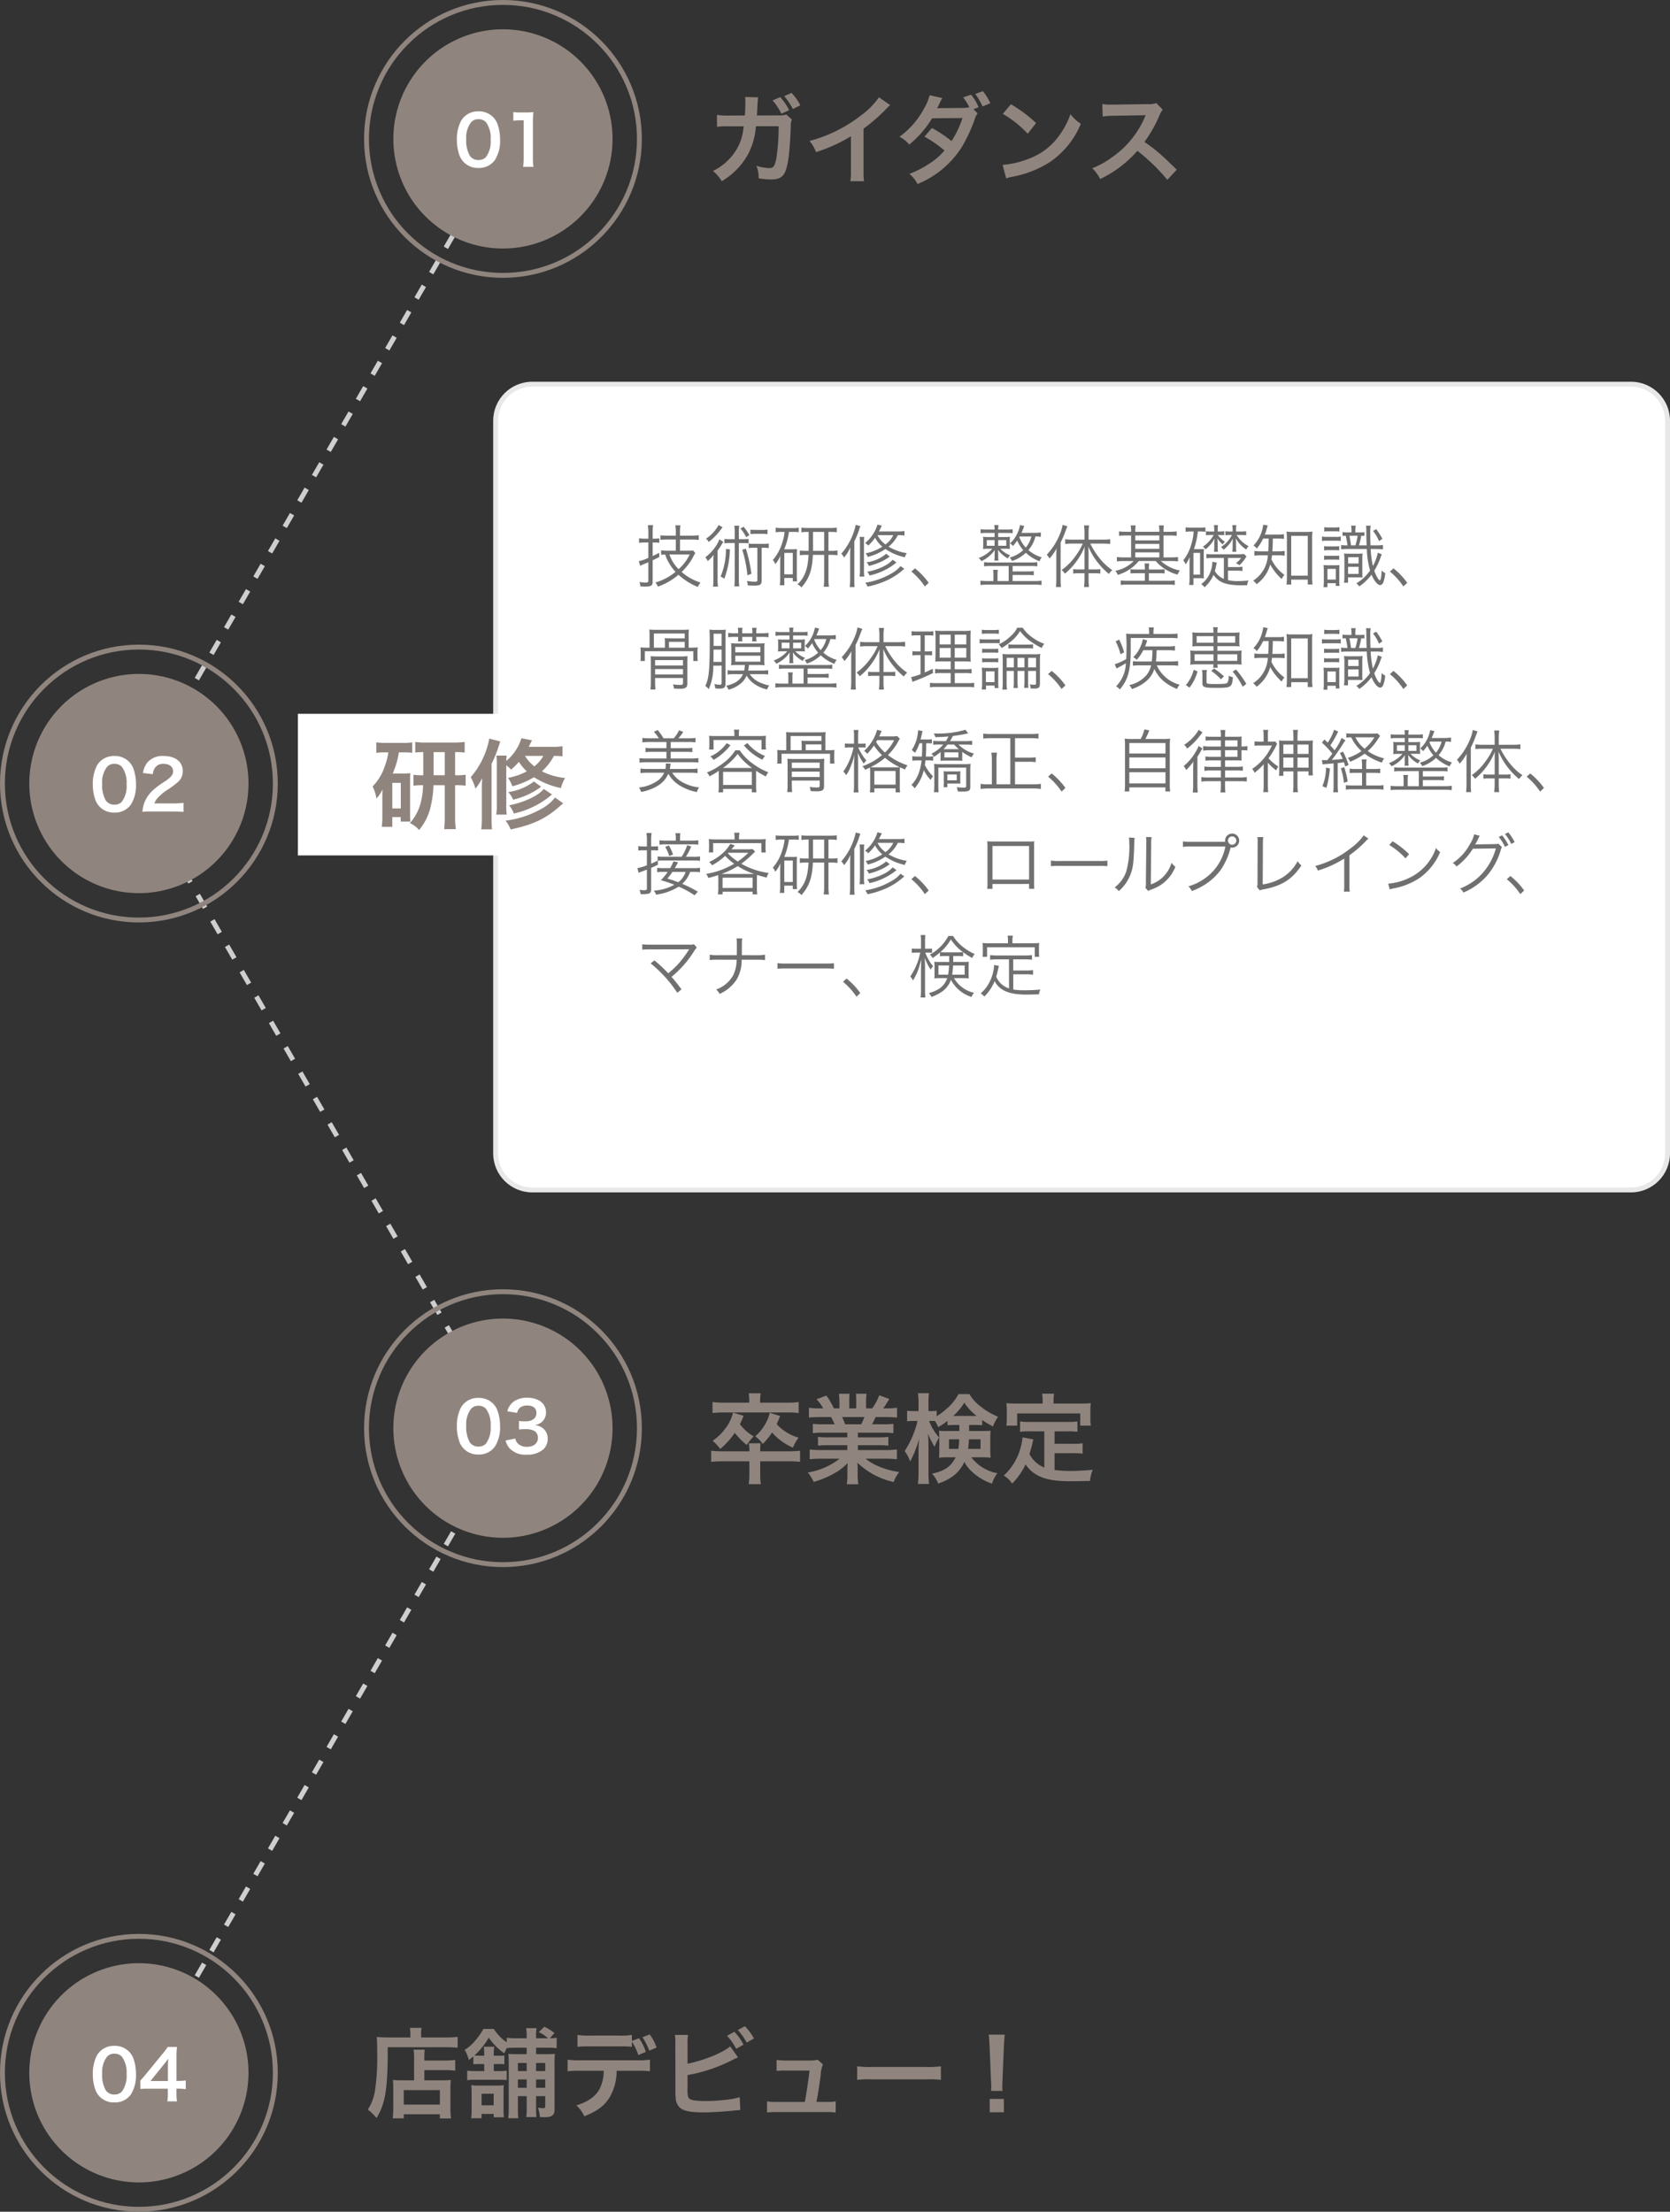
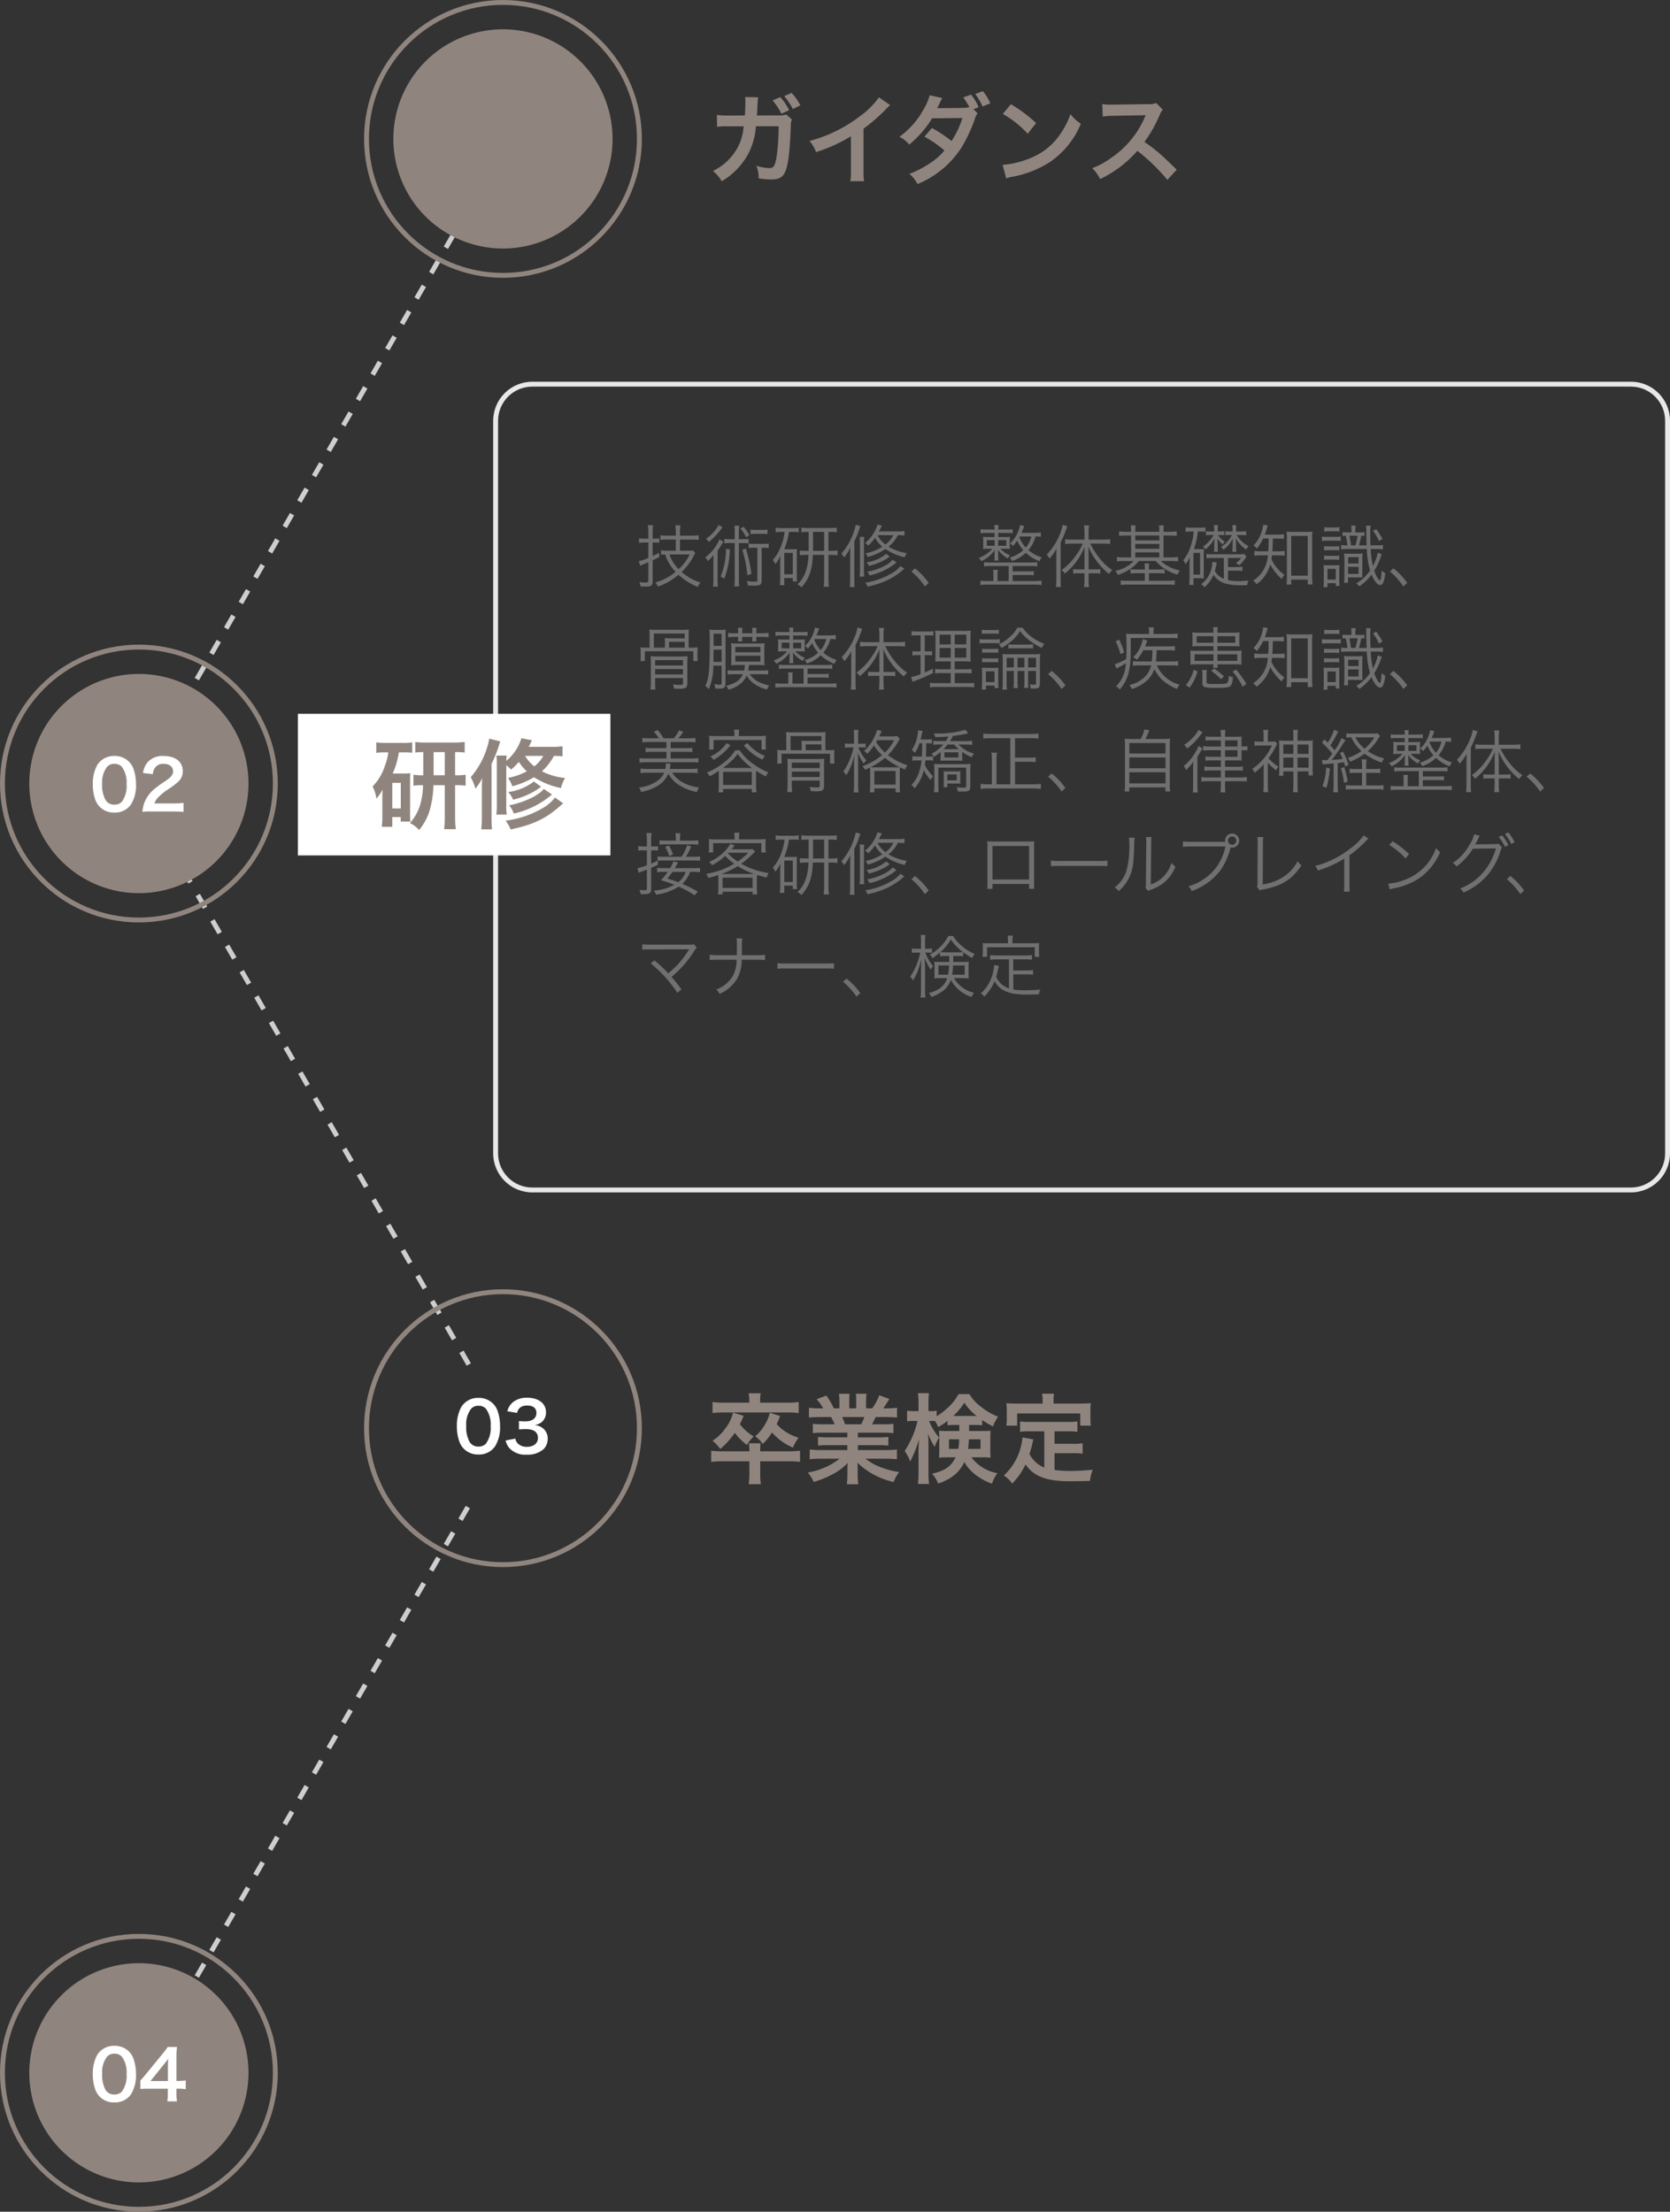
<svg xmlns="http://www.w3.org/2000/svg" width="342" height="452.886" viewBox="0 0 342 452.886">
  <rect x="0" y="0" width="342" height="452.886" fill="#333333" stroke="none" />
  <g id="no02_figure_sp" transform="translate(-24 -5937.835)">
    <g id="パス_271" data-name="パス 271" transform="translate(125 6016)" fill="#fff">
-       <path d="M 233 165.5 L 8 165.5 C 3.865 165.5 0.5 162.135 0.5 158 L 0.5 8 C 0.5 3.865 3.865 0.5 8 0.5 L 233 0.5 C 237.135 0.5 240.5 3.865 240.5 8 L 240.5 158 C 240.5 162.135 237.135 165.5 233 165.5 Z" stroke="none" />
      <path d="M 8 1 C 4.14 1 1 4.14 1 8 L 1 158 C 1 161.86 4.14 165 8 165 L 233 165 C 236.86 165 240 161.86 240 158 L 240 8 C 240 4.14 236.86 1 233 1 L 8 1 M 8 0 L 233 0 C 237.418 0 241 3.582 241 8 L 241 158 C 241 162.418 237.418 166 233 166 L 8 166 C 3.582 166 0 162.418 0 158 L 0 8 C 0 3.582 3.582 0 8 0 Z" stroke="none" fill="#e8e8e8" />
    </g>
    <path id="パス_272" data-name="パス 272" d="M8.4-6.4H6.636A8.048,8.048,0,0,1,5.39-6.482v.924c.336-.042.5-.056.84-.07a6.914,6.914,0,0,0,.644,1.512,9.124,9.124,0,0,0,1.47,2.044A11.137,11.137,0,0,1,4.214.112a2.85,2.85,0,0,1,.518.84A12.922,12.922,0,0,0,8.946-1.47a13.244,13.244,0,0,0,3.962,2.492,3.752,3.752,0,0,1,.546-.9A10.686,10.686,0,0,1,9.59-2.044a12.235,12.235,0,0,0,2.366-3.094,7.009,7.009,0,0,1,.434-.784l-.476-.532a5.328,5.328,0,0,1-.966.056H9.254V-8.68h2.38A10.322,10.322,0,0,1,13.09-8.6v-.966a10.461,10.461,0,0,1-1.456.084H9.254v-.7a8.394,8.394,0,0,1,.1-1.414H8.3a8.852,8.852,0,0,1,.1,1.414v.7H6.72a11.617,11.617,0,0,1-1.47-.07v.938a12.212,12.212,0,0,1,1.484-.07H8.4Zm2.842.77a9.379,9.379,0,0,1-2.268,3.01A7.566,7.566,0,0,1,7.1-5.628Zm-8.47-2.45v3.15a8.479,8.479,0,0,1-1.946.672l.28.952c.21-.112.35-.168.56-.266.406-.168.728-.294,1.106-.462V-.28c0,.322-.112.406-.546.406A9.076,9.076,0,0,1,.938.014,2.534,2.534,0,0,1,1.148.9c.35.028.714.042,1.05.042,1.162,0,1.456-.2,1.456-.994V-4.438c.5-.238.5-.238,1.358-.658L5-5.964c-.63.322-.854.434-1.344.658V-8.078h.294a8.573,8.573,0,0,1,1.064.056v-.91a5.929,5.929,0,0,1-1.036.07H3.654V-10.22a8.33,8.33,0,0,1,.1-1.4H2.674a8.972,8.972,0,0,1,.1,1.414v1.344H2.016A6.76,6.76,0,0,1,.868-8.946v.952a7.356,7.356,0,0,1,1.148-.084ZM21.308-8.75v-1.442a8.9,8.9,0,0,1,.084-1.316H20.384a9.315,9.315,0,0,1,.084,1.316V-8.75h-.9a6.9,6.9,0,0,1-1.218-.07V-7.9a5.927,5.927,0,0,1,1.092-.07h1.022V-.658A13.083,13.083,0,0,1,20.384.91h1.008a12.44,12.44,0,0,1-.084-1.568V-7.966h.91a5.927,5.927,0,0,1,1.092.07V-8.82a6.917,6.917,0,0,1-1.2.07ZM25.1-7V-.364c0,.252-.1.308-.462.308A8.624,8.624,0,0,1,22.96-.21a3.379,3.379,0,0,1,.182.91c.322.028.924.056,1.274.056A3.384,3.384,0,0,0,25.592.6c.266-.112.392-.434.392-.952V-7h.308a6.242,6.242,0,0,1,1.134.07v-.938a6.149,6.149,0,0,1-1.134.07h-1.9a5.34,5.34,0,0,1-1.064-.07v.938A5.513,5.513,0,0,1,24.388-7Zm-7.938-4.662a7.859,7.859,0,0,1-2.576,2.8,2.044,2.044,0,0,1,.546.686,12.714,12.714,0,0,0,2.254-2.254c.42-.56.42-.56.6-.77Zm1.5,4.9A14.16,14.16,0,0,1,17.57-1.106a3.99,3.99,0,0,1,.756.448,18.1,18.1,0,0,0,1.148-6.02Zm3.346.168a24.593,24.593,0,0,1,1.05,5.222l.826-.294A31.232,31.232,0,0,0,22.75-6.818Zm-.364-4.34a7.943,7.943,0,0,1,1.162,1.778l.658-.434A10.542,10.542,0,0,0,22.288-11.3Zm5.53.21a7.006,7.006,0,0,1-1.05.07H24.738a7.006,7.006,0,0,1-1.05-.07v.938a7.539,7.539,0,0,1,1.036-.07h1.4a7.294,7.294,0,0,1,1.05.07ZM16.1-.7A10.061,10.061,0,0,1,16.016.952h1.022a9.769,9.769,0,0,1-.084-1.638V-6.412c.21-.28.56-.8.714-1.05.154-.28.322-.532.462-.756l-.812-.518A5.7,5.7,0,0,1,16.7-7.49a9.059,9.059,0,0,1-2.254,2.436,2.926,2.926,0,0,1,.49.784,7.358,7.358,0,0,0,1.2-1.274c-.028.658-.042,1.078-.042,1.638Zm14.574-9.548a9.793,9.793,0,0,1-.476,2.2,9.522,9.522,0,0,1-1.932,3.556,2.334,2.334,0,0,1,.5.84,6.406,6.406,0,0,0,1.05-1.708c-.028.63-.042,1.064-.042,1.568V-.686A8.489,8.489,0,0,1,29.694.672h.924V-.812h1.736v.7h.882a9.158,9.158,0,0,1-.056-1.176V-5.614a10.333,10.333,0,0,1,.042-1.12,6.4,6.4,0,0,1-.868.042H30.6a13.71,13.71,0,0,0,.966-3.556h.868a9.157,9.157,0,0,1,1.134.056v-.924a5.465,5.465,0,0,1-1.176.084H30.114a7.51,7.51,0,0,1-1.26-.084v.952a5.992,5.992,0,0,1,1.2-.084Zm-.056,4.3h1.736v4.382H30.618Zm4.984-4.3V-6.37h-.42A9.084,9.084,0,0,1,33.8-6.44v.98a7.8,7.8,0,0,1,1.386-.084h.392C35.448-2.66,34.79-.91,33.32.49a2.541,2.541,0,0,1,.812.63c1.6-1.848,2.2-3.542,2.338-6.664h2.31V-.518a10.492,10.492,0,0,1-.1,1.5H39.76a10.629,10.629,0,0,1-.1-1.5V-5.544h.448a9.087,9.087,0,0,1,1.4.084v-.994a7.421,7.421,0,0,1-1.4.084h-.448v-3.878H40a7.37,7.37,0,0,1,1.358.084v-.966a9.342,9.342,0,0,1-1.4.084H35.532a8.563,8.563,0,0,1-1.414-.084v.966a9.116,9.116,0,0,1,1.358-.084Zm.9,0H38.78V-6.37H36.5v-3.878ZM55.23-10.43a8.413,8.413,0,0,1-1.428.084H49.994c.28-.518.308-.6.6-1.176l-.9-.224a6.85,6.85,0,0,1-.868,1.9,7.775,7.775,0,0,1-1.68,1.89,1.609,1.609,0,0,1,.644.518A9.274,9.274,0,0,0,49.21-9.058a6.035,6.035,0,0,0,1.484,1.834,10.055,10.055,0,0,1-3.43,1.372,2.472,2.472,0,0,1,.448.728,11.45,11.45,0,0,0,3.612-1.624A11.318,11.318,0,0,0,55.3-5.054a2.754,2.754,0,0,1,.406-.84,10.5,10.5,0,0,1-3.738-1.33,6.956,6.956,0,0,0,1.9-2.352,9.719,9.719,0,0,1,1.358.07Zm-2.3.854a4.9,4.9,0,0,1-1.6,1.9,5.259,5.259,0,0,1-1.624-1.9ZM44.1-.672a14.047,14.047,0,0,1-.084,1.722h.994c-.042-.49-.056-.9-.056-1.736v-7.63A16.157,16.157,0,0,0,45.99-10.85a4.94,4.94,0,0,1,.21-.588l-.952-.252a13.249,13.249,0,0,1-2.954,5.908,3.662,3.662,0,0,1,.574.77,8.209,8.209,0,0,0,1.274-2.072c-.028.658-.042,1.33-.042,2.058Zm7.392-5.1a7.743,7.743,0,0,1-4.032,1.75,2.619,2.619,0,0,1,.49.742,13.5,13.5,0,0,0,1.876-.6,10.605,10.605,0,0,0,1.932-.994c.308-.224.308-.224.448-.322Zm2.926,2.52a6.179,6.179,0,0,1-1.862,1.512A15.185,15.185,0,0,1,47.194.154a2.865,2.865,0,0,1,.476.8A18.521,18.521,0,0,0,51.534-.28a13.777,13.777,0,0,0,3.108-1.946,7.148,7.148,0,0,1,.56-.462ZM46.046-9.226a7.217,7.217,0,0,1,.07,1.2v5.5a9.627,9.627,0,0,1-.084,1.428H47a9.252,9.252,0,0,1-.07-1.428V-8.036a9.118,9.118,0,0,1,.056-1.19ZM52.808-4.55A5.424,5.424,0,0,1,51.2-3.318a12.053,12.053,0,0,1-3.612,1.232,1.959,1.959,0,0,1,.476.77A13.641,13.641,0,0,0,51.646-2.66,11.753,11.753,0,0,0,53.592-4Zm3.836,2.422A13.973,13.973,0,0,1,59.4.924l.784-.742a14.265,14.265,0,0,0-2.814-2.968ZM83.16-10.136a9.633,9.633,0,0,1-1.288.084H79.184a10.617,10.617,0,0,0,.56-1.414l-.854-.182a6.6,6.6,0,0,1-.7,2A5.843,5.843,0,0,1,76.846-7.91a2.275,2.275,0,0,1,.588.56,10.381,10.381,0,0,0,.882-1.12,7.021,7.021,0,0,0,1.232,1.946A6.426,6.426,0,0,1,76.776-5a2.241,2.241,0,0,1,.462.714A7.265,7.265,0,0,0,80.08-5.978a8.6,8.6,0,0,0,2.8,1.75,2.766,2.766,0,0,1,.462-.812,7.141,7.141,0,0,1-2.73-1.484A6.94,6.94,0,0,0,82.054-9.31a6.093,6.093,0,0,1,1.106.07Zm-1.946.826a5.442,5.442,0,0,1-1.148,2.268A6.6,6.6,0,0,1,78.75-9.17l.07-.14ZM76.566-.182H74.284V-1.456a5.67,5.67,0,0,1,.07-1.022h-.98a5.048,5.048,0,0,1,.07,1.022V-.182H72.226a10.525,10.525,0,0,1-1.442-.084v.9A11.119,11.119,0,0,1,72.226.546h9.646A10.893,10.893,0,0,1,83.3.63v-.9a10.166,10.166,0,0,1-1.428.084H77.378V-1.428h3.094a8.128,8.128,0,0,1,1.232.07v-.868a7.178,7.178,0,0,1-1.232.07H77.378V-3.262h3.654a9.065,9.065,0,0,1,1.4.07V-4.06a8.524,8.524,0,0,1-1.4.07H72.856a8.076,8.076,0,0,1-1.33-.07v.868a8.5,8.5,0,0,1,1.33-.07h3.71ZM74.424-10.738a4.535,4.535,0,0,1,.07-.91h-.882a4.989,4.989,0,0,1,.07.91H72.03a6.9,6.9,0,0,1-1.218-.07v.84a6.82,6.82,0,0,1,1.2-.07h1.666v.84H72.45a7.577,7.577,0,0,1-1.134-.056,6.5,6.5,0,0,1,.042.84v.77c0,.308-.014.616-.042.9A6.656,6.656,0,0,1,72.38-6.8h.84a6.952,6.952,0,0,1-2.8,1.9,2.3,2.3,0,0,1,.56.644,6.875,6.875,0,0,0,2.758-2.31,8.373,8.373,0,0,0-.056.854v.5a4.009,4.009,0,0,1-.056.84h.854a4.957,4.957,0,0,1-.056-.84V-5.7a6.864,6.864,0,0,0-.042-.7,1,1,0,0,0-.014-.182A6.134,6.134,0,0,0,76.4-4.816a2.085,2.085,0,0,1,.476-.644A5.257,5.257,0,0,1,74.858-6.8h.924a7.358,7.358,0,0,1,1.05.042,7.743,7.743,0,0,1-.042-.882v-.77a5.928,5.928,0,0,1,.042-.84,7.793,7.793,0,0,1-1.148.056h-1.26v-.84h1.82a8.6,8.6,0,0,1,1.134.056v-.826a6.224,6.224,0,0,1-1.148.07Zm-.742,2.17v1.162h-1.6V-8.568Zm.742,0h1.652v1.162H74.424Zm17.668,6.79V-.406a12.062,12.062,0,0,1-.1,1.442h1.022a12.1,12.1,0,0,1-.084-1.442V-1.778h1.274a6.432,6.432,0,0,1,1.134.07v-.924a6.336,6.336,0,0,1-1.134.07H92.932V-5.5c0-.56-.014-.938-.042-1.75a13.236,13.236,0,0,0,2.226,3.64A13.227,13.227,0,0,0,97.1-1.638a3.2,3.2,0,0,1,.686-.784,11.655,11.655,0,0,1-2.534-2.352,15.924,15.924,0,0,1-1.974-3.08h2.646a10.594,10.594,0,0,1,1.428.084v-.98a10.243,10.243,0,0,1-1.442.084H92.932v-1.54a7.307,7.307,0,0,1,.112-1.372h-1.05a11.1,11.1,0,0,1,.1,1.372v1.54H89.544a9.472,9.472,0,0,1-1.4-.084v.98a10.531,10.531,0,0,1,1.386-.084h2.2A11.5,11.5,0,0,1,90.314-5.4,11.763,11.763,0,0,1,87.4-2.436a2.481,2.481,0,0,1,.672.742A12.854,12.854,0,0,0,90.44-4.2a12.849,12.849,0,0,0,1.68-3.024c-.028.6-.028,1.078-.028,1.722v2.94H90.93a6.318,6.318,0,0,1-1.148-.07v.924a6.336,6.336,0,0,1,1.134-.07ZM86.324-.644a13.929,13.929,0,0,1-.084,1.68h1.036A13.691,13.691,0,0,1,87.206-.6V-8.078a20.135,20.135,0,0,0,1.008-2.352c.182-.5.252-.672.378-.966l-.98-.294a8.46,8.46,0,0,1-.532,1.834,13.363,13.363,0,0,1-2.716,4.27,3.306,3.306,0,0,1,.56.8,10.437,10.437,0,0,0,1.442-2.044c-.042.686-.042,1.078-.042,1.708Zm15.316-9.632h-1.05a9.291,9.291,0,0,1-1.414-.084v.91c.434-.042.882-.07,1.414-.07h1.05v4.494h-1.526a9.4,9.4,0,0,1-1.386-.084v.91a9.739,9.739,0,0,1,1.4-.084h2.044a7.063,7.063,0,0,1-3.766,2,2.413,2.413,0,0,1,.49.84,8.658,8.658,0,0,0,4.312-2.842h3.458a9.255,9.255,0,0,0,4.48,2.786,3.739,3.739,0,0,1,.49-.854,8,8,0,0,1-3.906-1.932h2.114a10.016,10.016,0,0,1,1.4.084v-.91a10.166,10.166,0,0,1-1.428.084h-1.54V-9.52h1.288c.532,0,.966.028,1.414.07v-.91a9.419,9.419,0,0,1-1.414.084h-1.288v-.084a7.61,7.61,0,0,1,.07-1.218h-1.008a6.541,6.541,0,0,1,.084,1.218v.084h-4.928v-.084a9.869,9.869,0,0,1,.07-1.218h-1.008a6.439,6.439,0,0,1,.084,1.218Zm.854,5.25V-6.062h4.928v1.036Zm0-1.764v-.994h4.928v.994Zm0-1.722V-9.52h4.928v1.008Zm1.96,5.964h-1.722a9.319,9.319,0,0,1-1.218-.056v.868a9.882,9.882,0,0,1,1.218-.056h1.722V-.238H101.01a11.659,11.659,0,0,1-1.5-.07V.616a11.733,11.733,0,0,1,1.526-.084h8.05a11.422,11.422,0,0,1,1.5.084V-.308a9.763,9.763,0,0,1-1.47.07H105.28V-1.792h2a9.457,9.457,0,0,1,1.218.056V-2.6a9.319,9.319,0,0,1-1.218.056h-2v-.126a5.982,5.982,0,0,1,.07-1.12h-.966a7.634,7.634,0,0,1,.07,1.12ZM120.638-.63a3.709,3.709,0,0,1-1.848-1.6c.112-.406.182-.7.392-1.75l-.91-.14a5.7,5.7,0,0,1-.378,2.03,5.338,5.338,0,0,1-1.9,2.534,2.656,2.656,0,0,1,.672.644,6.84,6.84,0,0,0,1.848-2.548c1.078,1.582,2.6,2.142,5.768,2.142.238,0,.63,0,1.12-.014a2.627,2.627,0,0,1,.28-.952c-1.064.084-1.568.112-2.17.112a8.676,8.676,0,0,1-2.03-.2V-2.31h1.708a7.36,7.36,0,0,1,1.246.07v-.882a7.063,7.063,0,0,1-1.246.07h-1.708V-4.914h2.7a4.956,4.956,0,0,1-1.092,1.064,2.713,2.713,0,0,1,.728.434,7.539,7.539,0,0,0,1.2-1.414c.168-.266.168-.266.252-.392l-.518-.518a5.8,5.8,0,0,1-1.232.07h-5.236a6.8,6.8,0,0,1-1.218-.07v.9a6.8,6.8,0,0,1,1.218-.07h2.352Zm-1.26-9.7v-.252a6.029,6.029,0,0,1,.056-1.05h-.84a5.807,5.807,0,0,1,.07,1.05v.252h-.8a5.567,5.567,0,0,1-.9-.056v.826a6.331,6.331,0,0,1,.952-.056h.63a6.917,6.917,0,0,1-2.212,2.394,1.681,1.681,0,0,1,.532.56,7.105,7.105,0,0,0,1.862-2.24,3.3,3.3,0,0,0-.014.35c-.014.2-.014.2-.028.406a3.432,3.432,0,0,0-.014.35v.6a8.261,8.261,0,0,1-.056,1.008h.812a6.227,6.227,0,0,1-.056-.994V-7.8c0-.182-.028-.6-.056-1.134A4.731,4.731,0,0,0,120.4-7.686a3.191,3.191,0,0,1,.448-.56,4.818,4.818,0,0,1-1.442-1.372h.364a6.757,6.757,0,0,1,.938.056v-.84a4.783,4.783,0,0,1-.966.07Zm-4.928,0A11.015,11.015,0,0,1,114-7.826a9.337,9.337,0,0,1-1.68,3.4,3.158,3.158,0,0,1,.49.812,8.465,8.465,0,0,0,.84-1.47c-.028.6-.042,1.022-.042,1.512V-.714a7.985,7.985,0,0,1-.084,1.33h.882V-.77h1.3a7.056,7.056,0,0,1,.854.042,7.006,7.006,0,0,1-.042-1.134v-3.78a9.352,9.352,0,0,1,.042-1.106,6.873,6.873,0,0,1-.854.028h-1.2a16.029,16.029,0,0,0,.8-3.612h.294a10.191,10.191,0,0,1,1.26.056v-.91a9.126,9.126,0,0,1-1.3.07h-1.428a12.125,12.125,0,0,1-1.33-.07v.924a7.752,7.752,0,0,1,1.26-.07Zm-.042,4.382h1.358V-1.5h-1.358Zm9.786-3.668a7.4,7.4,0,0,1,1.008.056v-.826a6.74,6.74,0,0,1-1.022.056h-1.05v-.252a7.15,7.15,0,0,1,.056-1.05h-.826a5.532,5.532,0,0,1,.07,1.05v.252H121.9a4.8,4.8,0,0,1-.952-.07v.84a7.037,7.037,0,0,1,.966-.056h.364a6,6,0,0,1-2.24,2.464,1.8,1.8,0,0,1,.518.56,6.535,6.535,0,0,0,1.918-2.31c-.014.294-.042.868-.042,1.106v.6a7.769,7.769,0,0,1-.07,1.008h.84a6.209,6.209,0,0,1-.07-.994v-.644c0-.378-.028-.868-.056-1.134a6.316,6.316,0,0,0,2.142,2.324,3.4,3.4,0,0,1,.476-.7,5.972,5.972,0,0,1-2.436-2.282Zm5.614.728c-.014,1.554-.028,1.848-.084,2.618h-1.33a8.512,8.512,0,0,1-1.512-.084v.98a8.633,8.633,0,0,1,1.484-.084h1.274a6.5,6.5,0,0,1-3.01,5.194,2.48,2.48,0,0,1,.7.728,7.36,7.36,0,0,0,2.8-4.032A11.128,11.128,0,0,0,132.482-.6a2.84,2.84,0,0,1,.56-.84,8.441,8.441,0,0,1-2.66-3.192c.056-.336.07-.5.112-.826h1.26a8.586,8.586,0,0,1,1.33.084v-.98a8.22,8.22,0,0,1-1.33.084h-1.19c.07-.938.07-1.106.1-2.618h.9c.476,0,.938.028,1.372.07v-.966a7.765,7.765,0,0,1-1.372.084h-2.534a8.5,8.5,0,0,0,.364-1.106c.126-.42.154-.532.238-.756l-.952-.154a3.42,3.42,0,0,1-.126.77,7.207,7.207,0,0,1-1.862,3.5,1.842,1.842,0,0,1,.686.616,9.64,9.64,0,0,0,1.3-2.058Zm4.62,8.414h3.388V.518h.98a13.86,13.86,0,0,1-.084-1.694V-8.848a10.593,10.593,0,0,1,.07-1.47,7.857,7.857,0,0,1-1.26.07h-2.8a7.751,7.751,0,0,1-1.26-.07,12.229,12.229,0,0,1,.084,1.47v7.77a12.455,12.455,0,0,1-.084,1.6h.966Zm0-8.96h3.388v8.148h-3.388Zm13.132-.714v-.168a6.338,6.338,0,0,1,.084-1.218h-.952a6.27,6.27,0,0,1,.084,1.2v.182h-.8a5.2,5.2,0,0,1-1.036-.07v.8a6.426,6.426,0,0,1,.644-.042,13.859,13.859,0,0,1,.364,1.974,7.8,7.8,0,0,1-1.3-.07v.882a9.389,9.389,0,0,1,1.344-.07h3.92a18.755,18.755,0,0,0,.658,4.41A9,9,0,0,1,147.756.294a2.538,2.538,0,0,1,.616.616A10.5,10.5,0,0,0,150.878-1.5C151.41-.21,152.11.644,152.642.644a.758.758,0,0,0,.616-.49,6.5,6.5,0,0,0,.42-1.974,2.591,2.591,0,0,1-.728-.532c-.07,1.33-.182,2.016-.364,2.016-.252,0-.812-.952-1.148-1.974A13.418,13.418,0,0,0,152.726-5a3.7,3.7,0,0,1,.266-.644l-.826-.35a9.805,9.805,0,0,1-1.008,2.73,20.488,20.488,0,0,1-.462-3.486H151.7a11.805,11.805,0,0,1,1.512.084v-.91a8.062,8.062,0,0,1-1.5.084h-1.05c-.042-1.106-.042-1.54-.042-2.59a6.885,6.885,0,0,1,.084-1.442h-.952a6.708,6.708,0,0,1,.056,1.036c0,.91.028,2.058.07,3H148.3a15.4,15.4,0,0,0,.476-1.974c.308.014.392.014.644.042v-.784a6,6,0,0,1-1.078.056Zm-.882,2.66c-.084-.672-.154-1.12-.322-1.974h1.666a11.89,11.89,0,0,1-.448,1.974Zm-5.488-2.828a5.906,5.906,0,0,1,.938-.056h1.218a5.984,5.984,0,0,1,.952.056v-.91a4.636,4.636,0,0,1-.952.07h-1.218a4.492,4.492,0,0,1-.938-.07ZM144.578-9.3a4.722,4.722,0,0,1-1.022.07H141.75a5.132,5.132,0,0,1-1.022-.07v.91a6.623,6.623,0,0,1,1.022-.056h1.9a8.038,8.038,0,0,1,.924.042Zm-3.416,2.842a5.844,5.844,0,0,1,.966-.056h1.162a6.41,6.41,0,0,1,.966.056v-.882a5.844,5.844,0,0,1-.966.056h-1.162a5.529,5.529,0,0,1-.966-.056Zm0,1.932a5.953,5.953,0,0,1,.966-.056h1.162a6.177,6.177,0,0,1,.966.056V-5.4a5.953,5.953,0,0,1-.966.056h-1.162a5.529,5.529,0,0,1-.966-.056Zm-.056,4.228a8.572,8.572,0,0,1-.07,1.358h.812V.252h1.708v.56h.77A10.128,10.128,0,0,1,144.27-.42V-2.268a8.624,8.624,0,0,1,.042-1.19,6.661,6.661,0,0,1-.924.042h-1.4a7.813,7.813,0,0,1-.938-.042,10.841,10.841,0,0,1,.056,1.246Zm.742-2.38h1.708V-.49h-1.708Zm7.14-1.82a10.277,10.277,0,0,1,.056-1.344,6.145,6.145,0,0,1-.98.056h-1.806a6.092,6.092,0,0,1-1.008-.056,9.065,9.065,0,0,1,.07,1.33v3.374a8.317,8.317,0,0,1-.084,1.3h.826V-.938h1.792c.63,0,.784,0,1.162.028-.014-.308-.028-.686-.028-1.134Zm-2.9-.574h2.142V-3.78H146.09Zm-.014,1.974h2.156v1.456h-2.156Zm5.11-7.35A8.214,8.214,0,0,1,152.4-8.372l.7-.448a14.146,14.146,0,0,0-1.26-2Zm3.458,8.316A13.973,13.973,0,0,1,157.4.924l.784-.742a14.265,14.265,0,0,0-2.814-2.968ZM11.032,13.454V10.738a6.34,6.34,0,0,1,.056-.994A13.291,13.291,0,0,1,9.716,9.8H4.354a13.23,13.23,0,0,1-1.386-.056,6.691,6.691,0,0,1,.056.994v2.716H2.478a12.615,12.615,0,0,1-1.33-.056,6.732,6.732,0,0,1,.056.98v.812a6.691,6.691,0,0,1-.056.994h.91v-2h9.926v2h.91a6.34,6.34,0,0,1-.056-.994v-.812a6.856,6.856,0,0,1,.056-.98,12.615,12.615,0,0,1-1.33.056Zm-4.858,0H3.906v-2.9H10.22v.994h-2.9c-.5,0-.812-.014-1.19-.042.028.308.042.658.042,1.008Zm.826,0v-1.19h3.22v1.19ZM4.158,19.67H9.87v.98c0,.35-.1.434-.476.434a10.14,10.14,0,0,1-1.582-.112,2.879,2.879,0,0,1,.2.854c.574.028.924.042,1.218.042,1.2,0,1.526-.238,1.526-1.12v-3.92c0-.756.014-1.19.056-1.638a10.546,10.546,0,0,1-1.5.07H4.83c-.63,0-1.078-.014-1.582-.056.028.336.042.714.042,1.54v3.668a10.605,10.605,0,0,1-.084,1.61H4.228a14.651,14.651,0,0,1-.07-1.6Zm0-.728V17.836H9.87v1.106Zm0-1.834V16H9.87v1.106Zm21.728,1.778a8.393,8.393,0,0,1,1.428.07v-.882a8.5,8.5,0,0,1-1.428.07h-2.66a8.278,8.278,0,0,0,.14-1.134h2.1a9.676,9.676,0,0,1,1.12.056,8.04,8.04,0,0,1-.056-1.218V13.734a8.332,8.332,0,0,1,.056-1.19,11.574,11.574,0,0,1-1.3.056H21.042a11.791,11.791,0,0,1-1.33-.056,8.183,8.183,0,0,1,.056,1.2v2.128a10.017,10.017,0,0,1-.056,1.19,11.378,11.378,0,0,1,1.176-.056H22.54a7.009,7.009,0,0,1-.14,1.134H20.44a7.348,7.348,0,0,1-1.428-.07v.9a6.723,6.723,0,0,1,1.442-.084h1.694c-.588,1.26-1.568,1.932-3.444,2.38a2.161,2.161,0,0,1,.476.8,6.6,6.6,0,0,0,2.66-1.386A4.272,4.272,0,0,0,22.9,19.166a5.306,5.306,0,0,0,1.666,1.778A7.694,7.694,0,0,0,27.1,22.022a2.439,2.439,0,0,1,.434-.826,9.11,9.11,0,0,1-2.282-.784,4.91,4.91,0,0,1-1.708-1.526ZM20.58,13.3h5.138v1.106H20.58Zm0,1.806h5.138v1.218H20.58Zm-2.8,2.03v3.486c0,.336-.084.42-.378.42a4.9,4.9,0,0,1-1.12-.14,2.558,2.558,0,0,1,.182.9q.546.042.924.042c.91,0,1.19-.252,1.19-1.106v-9.6a10.756,10.756,0,0,1,.056-1.386,5.67,5.67,0,0,1-1.176.07h-.98a6.724,6.724,0,0,1-1.2-.07c.056.63.07,1.078.07,2.7,0,5.628-.2,7.476-.91,8.834a2.691,2.691,0,0,1,.7.686,11.382,11.382,0,0,0,.938-4.83Zm0-4.046H16.142V10.6H17.78Zm0,.77v2.506H16.1c.014-.364.014-.364.028-2.506Zm7.1-3.346v-.2a5.049,5.049,0,0,1,.07-.924H24a4.132,4.132,0,0,1,.07.91v.21H21.994v-.2a4.042,4.042,0,0,1,.07-.924H21.1a4.132,4.132,0,0,1,.07.91v.21H20.58a7.821,7.821,0,0,1-1.456-.084v.9a10.871,10.871,0,0,1,1.456-.07h.588v.14a6.142,6.142,0,0,1-.042.784h.91a5.79,5.79,0,0,1-.042-.8v-.126h2.072v.14a4.188,4.188,0,0,1-.056.784h.924a3.979,3.979,0,0,1-.056-.8v-.126h1.078a10.808,10.808,0,0,1,1.428.07v-.9a7.832,7.832,0,0,1-1.442.084Zm16.282.35a9.633,9.633,0,0,1-1.288.084H37.184a10.618,10.618,0,0,0,.56-1.414l-.854-.182a6.6,6.6,0,0,1-.7,2,5.842,5.842,0,0,1-1.344,1.736,2.275,2.275,0,0,1,.588.56,10.382,10.382,0,0,0,.882-1.12,7.021,7.021,0,0,0,1.232,1.946A6.426,6.426,0,0,1,34.776,16a2.241,2.241,0,0,1,.462.714,7.265,7.265,0,0,0,2.842-1.694,8.6,8.6,0,0,0,2.8,1.75,2.766,2.766,0,0,1,.462-.812,7.141,7.141,0,0,1-2.73-1.484,6.94,6.94,0,0,0,1.442-2.786,6.093,6.093,0,0,1,1.106.07Zm-1.946.826a5.442,5.442,0,0,1-1.148,2.268A6.6,6.6,0,0,1,36.75,11.83l.07-.14Zm-4.648,9.128H32.284V19.544a5.67,5.67,0,0,1,.07-1.022h-.98a5.048,5.048,0,0,1,.07,1.022v1.274H30.226a10.525,10.525,0,0,1-1.442-.084v.9a11.119,11.119,0,0,1,1.442-.084h9.646a10.893,10.893,0,0,1,1.428.084v-.9a10.166,10.166,0,0,1-1.428.084H35.378V19.572h3.094a8.128,8.128,0,0,1,1.232.07v-.868a7.178,7.178,0,0,1-1.232.07H35.378V17.738h3.654a9.065,9.065,0,0,1,1.4.07V16.94a8.523,8.523,0,0,1-1.4.07H30.856a8.076,8.076,0,0,1-1.33-.07v.868a8.5,8.5,0,0,1,1.33-.07h3.71ZM32.424,10.262a4.535,4.535,0,0,1,.07-.91h-.882a4.989,4.989,0,0,1,.07.91H30.03a6.9,6.9,0,0,1-1.218-.07v.84a6.82,6.82,0,0,1,1.2-.07h1.666v.84H30.45a7.577,7.577,0,0,1-1.134-.056,6.5,6.5,0,0,1,.042.84v.77c0,.308-.014.616-.042.9A6.657,6.657,0,0,1,30.38,14.2h.84a6.952,6.952,0,0,1-2.8,1.9,2.3,2.3,0,0,1,.56.644,6.875,6.875,0,0,0,2.758-2.31,8.373,8.373,0,0,0-.056.854v.5a4.009,4.009,0,0,1-.056.84h.854a4.957,4.957,0,0,1-.056-.84V15.3a6.864,6.864,0,0,0-.042-.7,1,1,0,0,0-.014-.182,6.134,6.134,0,0,0,2.03,1.764,2.085,2.085,0,0,1,.476-.644A5.257,5.257,0,0,1,32.858,14.2h.924a7.358,7.358,0,0,1,1.05.042,7.743,7.743,0,0,1-.042-.882v-.77a5.928,5.928,0,0,1,.042-.84,7.793,7.793,0,0,1-1.148.056h-1.26v-.84h1.82a8.6,8.6,0,0,1,1.134.056v-.826a6.224,6.224,0,0,1-1.148.07Zm-.742,2.17v1.162h-1.6V12.432Zm.742,0h1.652v1.162H32.424Zm17.668,6.79v1.372a12.062,12.062,0,0,1-.1,1.442h1.022a12.1,12.1,0,0,1-.084-1.442V19.222h1.274a6.432,6.432,0,0,1,1.134.07v-.924a6.336,6.336,0,0,1-1.134.07H50.932V15.5c0-.56-.014-.938-.042-1.75a13.236,13.236,0,0,0,2.226,3.64A13.227,13.227,0,0,0,55.1,19.362a3.2,3.2,0,0,1,.686-.784,11.655,11.655,0,0,1-2.534-2.352,15.923,15.923,0,0,1-1.974-3.08h2.646a10.6,10.6,0,0,1,1.428.084v-.98a10.243,10.243,0,0,1-1.442.084H50.932v-1.54a7.307,7.307,0,0,1,.112-1.372h-1.05a11.1,11.1,0,0,1,.1,1.372v1.54H47.544a9.472,9.472,0,0,1-1.4-.084v.98a10.531,10.531,0,0,1,1.386-.084h2.2a11.5,11.5,0,0,1-1.414,2.45A11.763,11.763,0,0,1,45.4,18.564a2.481,2.481,0,0,1,.672.742A12.854,12.854,0,0,0,48.44,16.8a12.848,12.848,0,0,0,1.68-3.024c-.028.6-.028,1.078-.028,1.722v2.94H48.93a6.318,6.318,0,0,1-1.148-.07v.924a6.336,6.336,0,0,1,1.134-.07Zm-5.768,1.134a13.929,13.929,0,0,1-.084,1.68h1.036a13.691,13.691,0,0,1-.07-1.638V12.922a20.135,20.135,0,0,0,1.008-2.352c.182-.5.252-.672.378-.966l-.98-.294a8.46,8.46,0,0,1-.532,1.834,13.363,13.363,0,0,1-2.716,4.27,3.305,3.305,0,0,1,.56.8,10.437,10.437,0,0,0,1.442-2.044c-.042.686-.042,1.078-.042,1.708Zm14.2-9.422v3.29h-.728a4.574,4.574,0,0,1-.938-.07v.9a4.681,4.681,0,0,1,.924-.07h.742v3.906a14.052,14.052,0,0,1-1.932.6l.28.98a5.505,5.505,0,0,1,.56-.238,38.215,38.215,0,0,0,3.64-1.582l-.056-.882c-.714.364-.952.476-1.638.77V14.98h.56a6.757,6.757,0,0,1,.938.056v-.882a4.742,4.742,0,0,1-.938.07h-.56v-3.29h.686a8.37,8.37,0,0,1,1.078.056v-.924a5.186,5.186,0,0,1-1.148.084H57.862a5.389,5.389,0,0,1-1.176-.084V11a6,6,0,0,1,1.106-.07Zm6.174,5.334v1.61H62.846a7.856,7.856,0,0,1-1.344-.07v.924a8.164,8.164,0,0,1,1.344-.07h1.848V20.72H61.782a7.973,7.973,0,0,1-1.33-.07v.924a8.973,8.973,0,0,1,1.386-.07H68.1a9.289,9.289,0,0,1,1.4.07V20.65a8.663,8.663,0,0,1-1.372.07h-2.6V18.662h2.072a8.993,8.993,0,0,1,1.372.07v-.924a8.555,8.555,0,0,1-1.372.07H65.52v-1.61h1.6c.8,0,1.176.014,1.68.056a17.221,17.221,0,0,1-.056-1.792V11.718c0-.826.014-1.372.056-1.764a12.789,12.789,0,0,1-1.792.07H63.322a13.551,13.551,0,0,1-1.806-.07,17.1,17.1,0,0,1,.07,1.778v2.982c-.014.742-.014.742-.028,1.106a3.8,3.8,0,0,1-.028.5,16.643,16.643,0,0,1,1.736-.056Zm0-5.474v1.988H62.426V10.794Zm.826,0h2.366v1.988H65.52Zm-.826,2.73V15.5H62.426V13.524Zm.826,0h2.366V15.5H65.52Zm12.1,4.7v2a11.88,11.88,0,0,1-.07,1.484h.9a9.747,9.747,0,0,1-.07-1.484v-2h1.414V20.2a12.909,12.909,0,0,1-.07,1.484H80.6a14.064,14.064,0,0,1-.056-1.484V18.228h1.624v2.534c0,.224-.07.28-.322.28a5.815,5.815,0,0,1-.966-.07,2.423,2.423,0,0,1,.182.84c.252.014.322.014.658.014a2.364,2.364,0,0,0,.854-.1c.28-.14.392-.406.392-.924V16.156a10.333,10.333,0,0,1,.07-1.414,8.269,8.269,0,0,1-1.456.07H76.72a8.814,8.814,0,0,1-1.428-.07,13.365,13.365,0,0,1,.056,1.5v4.326a9.365,9.365,0,0,1-.084,1.47h.966a9.243,9.243,0,0,1-.084-1.47V18.228Zm0-.728h-1.47V15.54h1.47Zm.756,0V15.54h1.414V17.5Zm2.17,0V15.54h1.624V17.5Zm-9.478-6.86a6.979,6.979,0,0,1,1.022-.056h1.442a7.1,7.1,0,0,1,1.022.056V9.772a5.394,5.394,0,0,1-1.022.07H72.086a5.305,5.305,0,0,1-1.022-.07Zm-.448,1.946a7.575,7.575,0,0,1,1.078-.056h2.072a5.738,5.738,0,0,1,.966.056V11.7a5.007,5.007,0,0,1-1.064.07H71.694a5.585,5.585,0,0,1-1.078-.07Zm.518,1.932a6.064,6.064,0,0,1,.966-.056h1.372a6.331,6.331,0,0,1,.952.056v-.854a5.658,5.658,0,0,1-.952.056H72.1a5.632,5.632,0,0,1-.966-.056Zm0,1.96a5.764,5.764,0,0,1,.952-.056h1.386a6.213,6.213,0,0,1,.952.056V15.61a5.553,5.553,0,0,1-.952.056H72.1a5.529,5.529,0,0,1-.966-.056Zm.784,4.746h1.75v.5h.812a7.945,7.945,0,0,1-.056-1.134V18.732a8.4,8.4,0,0,1,.042-1.19,4.919,4.919,0,0,1-.91.056h-1.54a7.172,7.172,0,0,1-.966-.056,8.072,8.072,0,0,1,.07,1.26v1.834a8.642,8.642,0,0,1-.084,1.386h.882ZM71.9,18.3h1.764V20.51H71.9Zm4.606-4.662a10.485,10.485,0,0,1,1.26-.056h2.548a10.087,10.087,0,0,1,1.246.056v-.868a9.662,9.662,0,0,1-1.246.056H77.77a9.767,9.767,0,0,1-1.26-.056Zm1.82-4.27a5.565,5.565,0,0,1-1.344,1.722,9.057,9.057,0,0,1-2.45,1.694,2.206,2.206,0,0,1,.56.742,9.581,9.581,0,0,0,1.568-1.05,8.123,8.123,0,0,0,2.24-2.422,9.6,9.6,0,0,0,2.338,2.24,15.206,15.206,0,0,0,2.1,1.232,2.83,2.83,0,0,1,.532-.854A9.826,9.826,0,0,1,81.326,11.3a7.431,7.431,0,0,1-1.89-1.932Zm6.314,9.506A13.973,13.973,0,0,1,87.4,21.924l.784-.742a14.265,14.265,0,0,0-2.814-2.968Zm21.364-4.9a17.593,17.593,0,0,1-.14,2.31h-2.562a7.5,7.5,0,0,1-1.3-.07v.938a8.076,8.076,0,0,1,1.33-.07h2.394a4.639,4.639,0,0,1-1.008,2.072,6.447,6.447,0,0,1-3.444,1.96,3.083,3.083,0,0,1,.518.812,8.69,8.69,0,0,0,2.982-1.638,5.411,5.411,0,0,0,1.624-2.478,6.531,6.531,0,0,0,.546.938A6.226,6.226,0,0,0,108.3,20.3a9.592,9.592,0,0,0,2.744,1.61,3.083,3.083,0,0,1,.532-.868A7.1,7.1,0,0,1,106.9,17.08h2.94a9.892,9.892,0,0,1,1.428.084V16.2a9.549,9.549,0,0,1-1.414.084h-3.136a16.723,16.723,0,0,0,.14-2.31h2.366a9.137,9.137,0,0,1,1.386.084v-.938a9.165,9.165,0,0,1-1.414.084h-4.7c.14-.322.224-.56.448-1.218l-.9-.28a7.214,7.214,0,0,1-.868,2.3,6.221,6.221,0,0,1-1.106,1.4,2.241,2.241,0,0,1,.714.546,8.775,8.775,0,0,0,1.344-1.974Zm-.686-3.318H102.2a12.981,12.981,0,0,1-1.582-.07,33.947,33.947,0,0,1,.07,3.6c0,.518-.014.924-.056,1.6a11.138,11.138,0,0,1-2.352,1.064l.392.882c.084-.056.21-.126.448-.266a15.815,15.815,0,0,0,1.442-.826,6.96,6.96,0,0,1-2,4.732,2.379,2.379,0,0,1,.756.644c1.652-1.89,2.24-3.948,2.24-7.9V11.466h8.092a10.79,10.79,0,0,1,1.5.07V10.57a11.9,11.9,0,0,1-1.554.084h-3.374v-.21a5.967,5.967,0,0,1,.07-1.134h-1.05a4.843,4.843,0,0,1,.084,1.12Zm-6.846,1.512A12.055,12.055,0,0,1,99.47,14.8l.742-.378A14.4,14.4,0,0,0,99.19,11.8Zm20.034.98V14.1h-3.262a9.4,9.4,0,0,1-1.5-.07,7.274,7.274,0,0,1,.056,1.05v.812a7.274,7.274,0,0,1-.056,1.05,11.856,11.856,0,0,1,1.54-.07h3.22a3.3,3.3,0,0,1-.084.7h.98a2.453,2.453,0,0,1-.084-.7h3.4a13.369,13.369,0,0,1,1.568.056,6.482,6.482,0,0,1-.056-1.036v-.812a6.912,6.912,0,0,1,.056-1.05,9.716,9.716,0,0,1-1.512.07h-3.458v-.952h3.01c.7,0,1.092.014,1.54.042a6.572,6.572,0,0,1-.056-.994v-.882a7.063,7.063,0,0,1,.056-.994,11.279,11.279,0,0,1-1.582.07h-2.968a4.987,4.987,0,0,1,.084-1.12h-.98a5.288,5.288,0,0,1,.084,1.12h-2.758a11.279,11.279,0,0,1-1.582-.07,7.063,7.063,0,0,1,.056.994v.882a6.812,6.812,0,0,1-.056.994c.462-.028.854-.042,1.554-.042Zm0-2.044v1.344h-3.444V11.1Zm.812,0h3.64v1.344h-3.64Zm-.812,3.71v1.344h-3.864V14.812Zm.812,0h4.06v1.344h-4.06Zm-5.712,6.832a9.748,9.748,0,0,0,1.638-3.332l-.784-.336a7.621,7.621,0,0,1-1.61,3.136Zm2.548-3.612a4.687,4.687,0,0,1,.084,1.05V20.72c0,.84.364.966,2.8.966,3.122,0,3.248-.07,3.458-2.184a2.62,2.62,0,0,1-.868-.322,3.091,3.091,0,0,1-.238,1.428c-.182.224-.728.294-2.282.294-1.778,0-2.016-.042-2.016-.364V19.012a3.922,3.922,0,0,1,.084-.98Zm4.508,1.3a14.778,14.778,0,0,0-2.03-1.6l-.588.476a11.548,11.548,0,0,1,1.988,1.722Zm4.578,1.54a18.788,18.788,0,0,0-2.114-2.94l-.7.42a14.067,14.067,0,0,1,2.058,3.108Zm4.564-8.764c-.014,1.554-.028,1.848-.084,2.618h-1.33a8.512,8.512,0,0,1-1.512-.084v.98a8.633,8.633,0,0,1,1.484-.084h1.274a6.5,6.5,0,0,1-3.01,5.194,2.48,2.48,0,0,1,.7.728,7.36,7.36,0,0,0,2.8-4.032,11.128,11.128,0,0,0,2.352,2.968,2.84,2.84,0,0,1,.56-.84,8.441,8.441,0,0,1-2.66-3.192c.056-.336.07-.5.112-.826h1.26a8.586,8.586,0,0,1,1.33.084v-.98a8.22,8.22,0,0,1-1.33.084h-1.19c.07-.938.07-1.106.1-2.618h.9c.476,0,.938.028,1.372.07v-.966a7.765,7.765,0,0,1-1.372.084h-2.534a8.5,8.5,0,0,0,.364-1.106c.126-.42.154-.532.238-.756l-.952-.154a3.42,3.42,0,0,1-.126.77,7.207,7.207,0,0,1-1.862,3.5,1.842,1.842,0,0,1,.686.616,9.64,9.64,0,0,0,1.3-2.058Zm4.62,8.414h3.388v.994h.98a13.86,13.86,0,0,1-.084-1.694V12.152a10.593,10.593,0,0,1,.07-1.47,7.857,7.857,0,0,1-1.26.07h-2.8a7.751,7.751,0,0,1-1.26-.07,12.229,12.229,0,0,1,.084,1.47v7.77a12.455,12.455,0,0,1-.084,1.6h.966Zm0-8.96h3.388v8.148h-3.388Zm13.132-.714v-.168a6.338,6.338,0,0,1,.084-1.218h-.952a6.27,6.27,0,0,1,.084,1.2v.182h-.8a5.2,5.2,0,0,1-1.036-.07v.8a6.426,6.426,0,0,1,.644-.042,13.859,13.859,0,0,1,.364,1.974,7.8,7.8,0,0,1-1.3-.07v.882a9.389,9.389,0,0,1,1.344-.07h3.92a18.755,18.755,0,0,0,.658,4.41,9,9,0,0,1-2.814,2.632,2.538,2.538,0,0,1,.616.616,10.5,10.5,0,0,0,2.506-2.408c.532,1.288,1.232,2.142,1.764,2.142a.758.758,0,0,0,.616-.49,6.5,6.5,0,0,0,.42-1.974,2.591,2.591,0,0,1-.728-.532c-.07,1.33-.182,2.016-.364,2.016-.252,0-.812-.952-1.148-1.974A13.418,13.418,0,0,0,152.726,16a3.7,3.7,0,0,1,.266-.644l-.826-.35a9.805,9.805,0,0,1-1.008,2.73,20.488,20.488,0,0,1-.462-3.486H151.7a11.805,11.805,0,0,1,1.512.084v-.91a8.062,8.062,0,0,1-1.5.084h-1.05c-.042-1.106-.042-1.54-.042-2.59a6.885,6.885,0,0,1,.084-1.442h-.952a6.708,6.708,0,0,1,.056,1.036c0,.91.028,2.058.07,3H148.3a15.4,15.4,0,0,0,.476-1.974c.308.014.392.014.644.042v-.784a6,6,0,0,1-1.078.056Zm-.882,2.66c-.084-.672-.154-1.12-.322-1.974h1.666a11.89,11.89,0,0,1-.448,1.974Zm-5.488-2.828a5.906,5.906,0,0,1,.938-.056h1.218a5.984,5.984,0,0,1,.952.056v-.91a4.636,4.636,0,0,1-.952.07h-1.218a4.492,4.492,0,0,1-.938-.07Zm3.388,1.022a4.722,4.722,0,0,1-1.022.07H141.75a5.132,5.132,0,0,1-1.022-.07v.91a6.623,6.623,0,0,1,1.022-.056h1.9a8.038,8.038,0,0,1,.924.042Zm-3.416,2.842a5.844,5.844,0,0,1,.966-.056h1.162a6.41,6.41,0,0,1,.966.056v-.882a5.844,5.844,0,0,1-.966.056h-1.162a5.529,5.529,0,0,1-.966-.056Zm0,1.932a5.953,5.953,0,0,1,.966-.056h1.162a6.177,6.177,0,0,1,.966.056V15.6a5.953,5.953,0,0,1-.966.056h-1.162a5.529,5.529,0,0,1-.966-.056Zm-.056,4.228a8.572,8.572,0,0,1-.07,1.358h.812v-.812h1.708v.56h.77a10.128,10.128,0,0,1-.056-1.232V18.732a8.624,8.624,0,0,1,.042-1.19,6.661,6.661,0,0,1-.924.042h-1.4a7.813,7.813,0,0,1-.938-.042,10.841,10.841,0,0,1,.056,1.246Zm.742-2.38h1.708V20.51h-1.708Zm7.14-1.82a10.277,10.277,0,0,1,.056-1.344,6.145,6.145,0,0,1-.98.056h-1.806a6.091,6.091,0,0,1-1.008-.056,9.065,9.065,0,0,1,.07,1.33v3.374a8.317,8.317,0,0,1-.084,1.3h.826V20.062h1.792c.63,0,.784,0,1.162.028-.014-.308-.028-.686-.028-1.134Zm-2.9-.574h2.142V17.22H146.09Zm-.014,1.974h2.156v1.456h-2.156Zm5.11-7.35a8.214,8.214,0,0,1,1.218,2.072l.7-.448a14.146,14.146,0,0,0-1.26-2Zm3.458,8.316a13.973,13.973,0,0,1,2.758,3.052l.784-.742a14.265,14.265,0,0,0-2.814-2.968ZM11.41,39.06a10.525,10.525,0,0,1,1.442.084v-.938a9.342,9.342,0,0,1-1.4.084H7.168a6.7,6.7,0,0,0,.126-.77,2.2,2.2,0,0,1,.042-.336L6.328,37.17a3.248,3.248,0,0,1,.028.336,4.284,4.284,0,0,1-.084.784H2.562a9.739,9.739,0,0,1-1.4-.084v.938A10.449,10.449,0,0,1,2.59,39.06H6.02a4.091,4.091,0,0,1-1.554,1.778A8.347,8.347,0,0,1,.854,42.1a2.93,2.93,0,0,1,.434.9,9.9,9.9,0,0,0,3.472-1.3A5.464,5.464,0,0,0,6.874,39.27a6.515,6.515,0,0,0,2.058,2.24,10.326,10.326,0,0,0,3.794,1.512,3.016,3.016,0,0,1,.434-.952,8.723,8.723,0,0,1-3.3-1.008,5.776,5.776,0,0,1-2.2-2ZM2.954,32.018a9.739,9.739,0,0,1-1.4-.084v.924a9.74,9.74,0,0,1,1.4-.084H6.482v1.26H3.4a7.116,7.116,0,0,1-1.2-.07v.9a7.116,7.116,0,0,1,1.2-.07h3.08v1.358H2.366a9.342,9.342,0,0,1-1.4-.084V37a9.876,9.876,0,0,1,1.4-.084H11.62a9.994,9.994,0,0,1,1.4.07v-.924a9.472,9.472,0,0,1-1.4.084H7.35V34.79h3.234a7.116,7.116,0,0,1,1.2.07v-.9a7.217,7.217,0,0,1-1.2.07H7.35v-1.26h3.682a9.605,9.605,0,0,1,1.4.084v-.924a9.472,9.472,0,0,1-1.4.084h-2.1A10.819,10.819,0,0,0,9.926,30.7l-.868-.322A7.066,7.066,0,0,1,7.98,32.018H5.88a11.212,11.212,0,0,0-1.19-1.694l-.784.364a7.532,7.532,0,0,1,1.022,1.33ZM20.4,31.556h-3.78c-.56,0-.98-.014-1.414-.056a6.452,6.452,0,0,1,.056.952v.9a6.652,6.652,0,0,1-.056.966h.924V32.368h9.828v1.946h.91a6.41,6.41,0,0,1-.056-.966v-.9a6.452,6.452,0,0,1,.056-.952c-.448.042-.854.056-1.4.056H21.308v-.434a3.651,3.651,0,0,1,.084-.868H20.3a3.669,3.669,0,0,1,.1.868ZM17.206,41.818a9.215,9.215,0,0,1-.084,1.26h.966v-.7h5.88v.7h.952a8.719,8.719,0,0,1-.084-1.246V38.668a20.858,20.858,0,0,0,2,1.162,3.022,3.022,0,0,1,.518-.854A13.21,13.21,0,0,1,24.164,37.2a10.424,10.424,0,0,1-2.674-2.73h-.9a9.837,9.837,0,0,1-2.422,2.576,13.866,13.866,0,0,1-3.4,1.974,2.569,2.569,0,0,1,.532.784,14.024,14.024,0,0,0,1.624-.938c.182-.126.182-.126.28-.2Zm.84-3.738a10.522,10.522,0,0,0,1.26-.98,11.908,11.908,0,0,0,1.764-1.89A12.153,12.153,0,0,0,24,38.08Zm.042.812h5.88v2.674h-5.88Zm.742-5.88a8.9,8.9,0,0,1-1.722,1.75,7.112,7.112,0,0,1-1.652.966,2.633,2.633,0,0,1,.672.7,9.024,9.024,0,0,0,1.75-1.218,10.993,10.993,0,0,0,1.708-1.778Zm3.514.462A11.293,11.293,0,0,0,26.138,36.4a3.415,3.415,0,0,1,.532-.77,8.924,8.924,0,0,1-3.612-2.646Zm16.688.98V31.738a6.34,6.34,0,0,1,.056-.994,13.291,13.291,0,0,1-1.372.056H32.354a13.23,13.23,0,0,1-1.386-.056,6.691,6.691,0,0,1,.056.994v2.716h-.546a12.615,12.615,0,0,1-1.33-.056,6.732,6.732,0,0,1,.056.98v.812a6.691,6.691,0,0,1-.056.994h.91v-2h9.926v2h.91a6.34,6.34,0,0,1-.056-.994v-.812a6.856,6.856,0,0,1,.056-.98,12.615,12.615,0,0,1-1.33.056Zm-4.858,0H31.906v-2.9H38.22v.994h-2.9c-.5,0-.812-.014-1.19-.042.028.308.042.658.042,1.008Zm.826,0v-1.19h3.22v1.19ZM32.158,40.67H37.87v.98c0,.35-.1.434-.476.434a10.14,10.14,0,0,1-1.582-.112,2.879,2.879,0,0,1,.2.854c.574.028.924.042,1.218.042,1.2,0,1.526-.238,1.526-1.12v-3.92c0-.756.014-1.19.056-1.638a10.547,10.547,0,0,1-1.5.07H32.83c-.63,0-1.078-.014-1.582-.056.028.336.042.714.042,1.54v3.668a10.605,10.605,0,0,1-.084,1.61h1.022a14.651,14.651,0,0,1-.07-1.6Zm0-.728V38.836H37.87v1.106Zm0-1.834V37H37.87v1.106ZM50.05,31.626c.154-.322.2-.406.28-.6a4.064,4.064,0,0,1,.224-.518l-.924-.224a9.357,9.357,0,0,1-2.674,4.326,1.954,1.954,0,0,1,.63.588,10.872,10.872,0,0,0,1.386-1.708,11.069,11.069,0,0,0,1.652,1.974,13.51,13.51,0,0,1-4.018,2.282,2.53,2.53,0,0,1,.574.714c.49-.224.6-.28.98-.462A10.46,10.46,0,0,1,48.2,39.13v2.548a8.524,8.524,0,0,1-.07,1.4h.924v-.812H53.41v.812h.924a8.406,8.406,0,0,1-.07-1.414V39.13a7.962,7.962,0,0,1,.042-1.176c.28.126.476.21,1.036.448a3.169,3.169,0,0,1,.518-.854,13.166,13.166,0,0,1-4.018-2.1,11.282,11.282,0,0,0,2.1-2.786,5.7,5.7,0,0,1,.336-.546l-.546-.56a6.907,6.907,0,0,1-1.316.07Zm3.052.77a8.715,8.715,0,0,1-1.876,2.534,9.926,9.926,0,0,1-1.806-2.142c.1-.168.126-.21.224-.392Zm-3.808,5.558a9.357,9.357,0,0,1-1.008-.028,13.282,13.282,0,0,0,2.954-1.918,13.6,13.6,0,0,0,3.01,1.918,10.749,10.749,0,0,1-1.092.028Zm-.238.756H53.41V41.5H49.056ZM44.9,33.124h-.854a6.176,6.176,0,0,1-1.022-.056v.868a6.773,6.773,0,0,1,1.008-.056h.756A13.355,13.355,0,0,1,42.7,38.836a2.623,2.623,0,0,1,.588.728,7.483,7.483,0,0,0,.868-1.624,14.011,14.011,0,0,0,.826-2.6c-.07,1.148-.084,1.694-.084,2.184v3.948a11.76,11.76,0,0,1-.084,1.624h1.008a11.484,11.484,0,0,1-.084-1.624V37.226c0-.63-.028-1.456-.056-2.254a10.1,10.1,0,0,0,1.2,2.226,4.494,4.494,0,0,1,.546-.644,8.517,8.517,0,0,1-1.064-1.5,7.485,7.485,0,0,1-.6-1.176h.616a8.471,8.471,0,0,1,.882.042v-.854a5.244,5.244,0,0,1-.9.056h-.63V31.752a9.458,9.458,0,0,1,.07-1.442h-.98a8.371,8.371,0,0,1,.07,1.456Zm13.958-.1c0,1.484-.028,1.974-.07,2.73h-.84a8.32,8.32,0,0,1-1.106-.07v.924a8.14,8.14,0,0,1,1.064-.07h.812a9.671,9.671,0,0,1-.5,2.394,6.573,6.573,0,0,1-1.568,2.632,2.855,2.855,0,0,1,.658.7,8.888,8.888,0,0,0,1.876-3.71,9.279,9.279,0,0,0,1.4,1.988,3.487,3.487,0,0,1,.5-.742,8.654,8.654,0,0,1-1.68-2.3c.056-.434.084-.56.126-.966h.546A6.623,6.623,0,0,1,61.1,36.6v-.9a6.285,6.285,0,0,1-1.022.056H59.6c.056-.952.056-1.05.084-2.73h.126c.392,0,.644.014,1.036.042V32.2a6.186,6.186,0,0,1-1.092.056H58.52c.112-.434.182-.7.252-1.036a3.217,3.217,0,0,1,.182-.686l-.938-.168a6.723,6.723,0,0,1-.07.728,7.777,7.777,0,0,1-1.232,3.332,2.9,2.9,0,0,1,.658.574,8.105,8.105,0,0,0,.924-1.974Zm5.7-.434c.238-.392.336-.56.588-1.05,1.022-.126,2.03-.294,2.758-.462.14-.028.21-.042.378-.07l-.574-.742a19.537,19.537,0,0,1-5.824.77c-.14,0-.378,0-.672-.014a3.761,3.761,0,0,1,.35.756c1.092-.028,1.736-.056,2.674-.14a7.234,7.234,0,0,1-.532.952H62.426a8.007,8.007,0,0,1-1.3-.07v.84a7.682,7.682,0,0,1,1.316-.07h.728a7.473,7.473,0,0,1-2.436,1.89,1.629,1.629,0,0,1,.518.644,11.175,11.175,0,0,0,1.372-1.008v.9c0,.448-.014.6-.028.9.266-.014.588-.028.938-.028h2.6c.35,0,.658.014.952.028a7.148,7.148,0,0,1-.028-.9V34.8A9.863,9.863,0,0,0,68.978,35.9a3.172,3.172,0,0,1,.49-.756,7.036,7.036,0,0,1-3.178-1.848h1.358a14.191,14.191,0,0,1,1.442.07v-.854a9.577,9.577,0,0,1-1.442.084Zm.826.7a10.587,10.587,0,0,0,.98.952H63.224a10.888,10.888,0,0,0,.826-.952Zm-1.974,1.6h2.856v1.05H63.406Zm-2.072,6.566a15.634,15.634,0,0,1-.07,1.6h.952a11.921,11.921,0,0,1-.056-1.54v-3.5h5.7V41.8c0,.238-.126.322-.49.322-.336,0-.882-.042-1.442-.1a2.814,2.814,0,0,1,.2.868c.518.028.728.028,1.064.028,1.232,0,1.512-.182,1.512-.952v-3.43a11.415,11.415,0,0,1,.056-1.3,7.372,7.372,0,0,1-1.33.07H62.58a9.949,9.949,0,0,1-1.3-.056,8.889,8.889,0,0,1,.056,1.232Zm5.32-1.792a4.464,4.464,0,0,1,.042-.91,5.473,5.473,0,0,1-.868.042H64.12a5.569,5.569,0,0,1-.882-.042,8.979,8.979,0,0,1,.042.98v1.26a6.85,6.85,0,0,1-.042,1.036h.77v-.756h1.848a6.261,6.261,0,0,1,.826.028,5.71,5.71,0,0,1-.028-.854Zm-2.646-.238h1.918v1.19H64.008ZM76.9,41.44H74.074V36.568a10.179,10.179,0,0,1,.1-1.61H73.024a10.416,10.416,0,0,1,.1,1.61V41.44h-.7a9.5,9.5,0,0,1-1.61-.1v1.05a10.983,10.983,0,0,1,1.624-.1H81.55a10.536,10.536,0,0,1,1.61.1v-1.05a10.612,10.612,0,0,1-1.624.1H77.868V36.82h2.786A9.325,9.325,0,0,1,82.1,36.9V35.9a9.079,9.079,0,0,1-1.442.084H77.868V31.99h3.248a12.676,12.676,0,0,1,1.554.084V31.052a12.2,12.2,0,0,1-1.554.084h-8.2a11.75,11.75,0,0,1-1.554-.084v1.022a12.68,12.68,0,0,1,1.582-.084H76.9Zm7.742-1.568A13.973,13.973,0,0,1,87.4,42.924l.784-.742a14.265,14.265,0,0,0-2.814-2.968Zm17.332-7.714a13.242,13.242,0,0,1-1.652-.07,14.193,14.193,0,0,1,.07,1.736v7.434a11.441,11.441,0,0,1-.084,1.638h.966V42.07h7.392V42.9h.98a9,9,0,0,1-.084-1.624V33.824a13.507,13.507,0,0,1,.07-1.736,13.852,13.852,0,0,1-1.694.07h-3.374a14.857,14.857,0,0,0,.8-1.778l-1.008-.182a7.466,7.466,0,0,1-.756,1.96Zm-.7.826h7.406v2.142h-7.406Zm0,2.954h7.406V38.15h-7.406Zm0,3.024h7.406v2.282h-7.406ZM120.022,33.7H117.88a7.433,7.433,0,0,1-1.484-.1v.938a9.613,9.613,0,0,1,1.47-.084h2.156V35.8H118.16a7.5,7.5,0,0,1-1.3-.07V36.6a9.571,9.571,0,0,1,1.288-.056h1.876v1.316h-2.044a6.787,6.787,0,0,1-1.33-.084v.91a8.586,8.586,0,0,1,1.33-.084h2.044v1.428h-2.534a8.1,8.1,0,0,1-1.456-.084v.938a10.732,10.732,0,0,1,1.526-.084h2.464v.588a12.461,12.461,0,0,1-.084,1.708h1.008a13,13,0,0,1-.07-1.722V40.8h2.9a14.53,14.53,0,0,1,1.554.056v-.91a8.268,8.268,0,0,1-1.47.084h-2.982V38.6h2.254a12.4,12.4,0,0,1,1.386.056v-.882a7.536,7.536,0,0,1-1.372.084h-2.268V36.54h2.17c.588,0,.9.014,1.232.028a6.181,6.181,0,0,1-.028-.882V34.454h.1a8.548,8.548,0,0,1,1.106.056v-.9a5.15,5.15,0,0,1-1.106.084h-.1V32.62a8.629,8.629,0,0,1,.028-.966,11.891,11.891,0,0,1-1.246.042h-2.156v-.084a7.215,7.215,0,0,1,.07-1.288h-1.008a7.03,7.03,0,0,1,.084,1.274v.1H118.16a7.527,7.527,0,0,1-1.274-.07v.868a9.943,9.943,0,0,1,1.246-.056h1.89Zm.854,0v-1.26h2.548V33.7Zm0,.756h2.548V35.8h-2.548Zm-5.418-4.172a3.9,3.9,0,0,1-.35.588,9.25,9.25,0,0,1-2.6,2.478,2.565,2.565,0,0,1,.6.77,13.371,13.371,0,0,0,2.7-2.73c.28-.378.336-.434.462-.588ZM115.22,35.8c.238-.378.434-.672.546-.882a8.206,8.206,0,0,1,.49-.826l-.812-.5a5.037,5.037,0,0,1-.532,1.106,10.257,10.257,0,0,1-2.506,3,2.834,2.834,0,0,1,.5.826,10.622,10.622,0,0,0,1.484-1.75c-.042.84-.042,1.022-.042,1.666v2.954a13.28,13.28,0,0,1-.084,1.722H115.3a13.526,13.526,0,0,1-.084-1.736ZM129.64,37a10.088,10.088,0,0,0,1.708,1.582,3.411,3.411,0,0,1,.448-.77,10.179,10.179,0,0,1-2.016-1.694,17.631,17.631,0,0,0,1.568-2.576,2.139,2.139,0,0,1,.2-.392l-.406-.49a4.89,4.89,0,0,1-.8.042h-.7V31.4a5.719,5.719,0,0,1,.084-1.106h-1.036a7.036,7.036,0,0,1,.084,1.092V32.7h-.8a5.443,5.443,0,0,1-1.05-.07v.924a6.21,6.21,0,0,1,1.092-.07h2.45a11.22,11.22,0,0,1-4.032,4.8,2.789,2.789,0,0,1,.49.784,11.79,11.79,0,0,0,1.862-1.736v4.186a10.512,10.512,0,0,1-.084,1.512h1.022a11.805,11.805,0,0,1-.084-1.512Zm5.236-4.494h-1.582a10.365,10.365,0,0,1-1.372-.056,9.982,9.982,0,0,1,.056,1.232V38.43a10.441,10.441,0,0,1-.056,1.274h.9v-.91h2.058v2.688a12.593,12.593,0,0,1-.084,1.568H135.8a12.155,12.155,0,0,1-.084-1.6v-2.66h2.254v.826h.91a10.3,10.3,0,0,1-.056-1.274V33.684a8.888,8.888,0,0,1,.056-1.232,10.5,10.5,0,0,1-1.372.056h-1.792v-.714a11.727,11.727,0,0,1,.084-1.5h-1.008a11.045,11.045,0,0,1,.084,1.484Zm0,.784V35.21h-2.058V33.292Zm0,2.674v2.058h-2.058V35.966Zm.84,2.058V35.966h2.268v2.058Zm0-2.814V33.292h2.268V35.21Zm5.138,2.156a2.2,2.2,0,0,1,.518-.07c1.106-.084,1.106-.084,1.736-.14v4.508a10.3,10.3,0,0,1-.084,1.4h1.008a9.739,9.739,0,0,1-.084-1.4V37.086c.518-.056.756-.084,1.274-.168a8.687,8.687,0,0,1,.266.882l.686-.336a16.64,16.64,0,0,0-1.134-2.716l-.644.28a13.322,13.322,0,0,1,.574,1.2c-.714.1-1.316.154-2.226.21.6-.756,1.428-1.918,1.918-2.688a15.556,15.556,0,0,1,.882-1.33l-.812-.476a10.415,10.415,0,0,1-1.428,2.52c-.35-.42-.476-.574-.868-.994a18.327,18.327,0,0,0,1.344-2.31,3.754,3.754,0,0,1,.294-.518l-.868-.378a10.4,10.4,0,0,1-1.3,2.646c-.238-.238-.35-.35-.672-.658l-.518.644a17.009,17.009,0,0,1,2.128,2.268c-.168.238-.5.686-1.008,1.316-.322.014-.406.014-.56.014a3.38,3.38,0,0,1-.56-.042Zm8.932.938v-.518a8.576,8.576,0,0,1,.084-1.456h-1.022a8.352,8.352,0,0,1,.084,1.456V38.3H147.7a6.153,6.153,0,0,1-1.3-.084v.924a11.416,11.416,0,0,1,1.3-.056h1.232v2.59h-2a9.094,9.094,0,0,1-1.316-.07v.924A9.8,9.8,0,0,1,147,42.448h4.942a9.665,9.665,0,0,1,1.386.084v-.924a8.328,8.328,0,0,1-1.386.07h-2.156v-2.59h1.582a11.152,11.152,0,0,1,1.288.056V38.22a7.426,7.426,0,0,1-1.288.084ZM152.11,31a6.309,6.309,0,0,1-1.078.056h-3.948a8.032,8.032,0,0,1-1.372-.07v.9a6.964,6.964,0,0,1,1.008-.07,8.723,8.723,0,0,0,2.1,2.814,10.156,10.156,0,0,1-2.814,1.4,2.613,2.613,0,0,1,.49.784,13.256,13.256,0,0,0,2.968-1.652,11.924,11.924,0,0,0,3.542,1.834,2.413,2.413,0,0,1,.462-.868,9.81,9.81,0,0,1-3.36-1.5,10.544,10.544,0,0,0,1.792-2.016c.532-.812.532-.812.728-1.078Zm-.658.812a8.978,8.978,0,0,1-2,2.338,6.9,6.9,0,0,1-1.876-2.338Zm-9.884,6.2a10.76,10.76,0,0,1-.742,3.794l.784.364A8.542,8.542,0,0,0,142,40.656a17.678,17.678,0,0,0,.35-2.464Zm3.024.14a13.123,13.123,0,0,1,.63,2.982l.77-.266a17.961,17.961,0,0,0-.714-2.954Zm22.568-6.286a9.633,9.633,0,0,1-1.288.084h-2.688a10.618,10.618,0,0,0,.56-1.414l-.854-.182a6.6,6.6,0,0,1-.7,2,5.842,5.842,0,0,1-1.344,1.736,2.275,2.275,0,0,1,.588.56,10.382,10.382,0,0,0,.882-1.12,7.021,7.021,0,0,0,1.232,1.946A6.426,6.426,0,0,1,160.776,37a2.241,2.241,0,0,1,.462.714,7.265,7.265,0,0,0,2.842-1.694,8.6,8.6,0,0,0,2.8,1.75,2.766,2.766,0,0,1,.462-.812,7.141,7.141,0,0,1-2.73-1.484,6.94,6.94,0,0,0,1.442-2.786,6.093,6.093,0,0,1,1.106.07Zm-1.946.826a5.442,5.442,0,0,1-1.148,2.268,6.6,6.6,0,0,1-1.316-2.128l.07-.14Zm-4.648,9.128h-2.282V40.544a5.67,5.67,0,0,1,.07-1.022h-.98a5.047,5.047,0,0,1,.07,1.022v1.274h-1.218a10.525,10.525,0,0,1-1.442-.084v.9a11.119,11.119,0,0,1,1.442-.084h9.646a10.893,10.893,0,0,1,1.428.084v-.9a10.166,10.166,0,0,1-1.428.084h-4.494V40.572h3.094a8.128,8.128,0,0,1,1.232.07v-.868a7.177,7.177,0,0,1-1.232.07h-3.094V38.738h3.654a9.065,9.065,0,0,1,1.4.07V37.94a8.524,8.524,0,0,1-1.4.07h-8.176a8.076,8.076,0,0,1-1.33-.07v.868a8.5,8.5,0,0,1,1.33-.07h3.71Zm-2.142-10.556a4.535,4.535,0,0,1,.07-.91h-.882a4.988,4.988,0,0,1,.07.91H156.03a6.9,6.9,0,0,1-1.218-.07v.84a6.82,6.82,0,0,1,1.2-.07h1.666v.84H156.45a7.578,7.578,0,0,1-1.134-.056,6.5,6.5,0,0,1,.042.84v.77c0,.308-.014.616-.042.9a6.657,6.657,0,0,1,1.064-.056h.84a6.952,6.952,0,0,1-2.8,1.9,2.3,2.3,0,0,1,.56.644,6.875,6.875,0,0,0,2.758-2.31,8.371,8.371,0,0,0-.056.854v.5a4.01,4.01,0,0,1-.056.84h.854a4.958,4.958,0,0,1-.056-.84V36.3a6.864,6.864,0,0,0-.042-.7,1,1,0,0,0-.014-.182,6.135,6.135,0,0,0,2.03,1.764,2.085,2.085,0,0,1,.476-.644,5.257,5.257,0,0,1-2.016-1.344h.924a7.358,7.358,0,0,1,1.05.042,7.743,7.743,0,0,1-.042-.882v-.77a5.928,5.928,0,0,1,.042-.84,7.794,7.794,0,0,1-1.148.056h-1.26v-.84h1.82a8.6,8.6,0,0,1,1.134.056v-.826a6.225,6.225,0,0,1-1.148.07Zm-.742,2.17v1.162h-1.6V33.432Zm.742,0h1.652v1.162h-1.652Zm17.668,6.79v1.372a12.062,12.062,0,0,1-.1,1.442h1.022a12.1,12.1,0,0,1-.084-1.442V40.222h1.274a6.432,6.432,0,0,1,1.134.07v-.924a6.336,6.336,0,0,1-1.134.07h-1.274V36.5c0-.56-.014-.938-.042-1.75a14.761,14.761,0,0,0,4.214,5.614,3.2,3.2,0,0,1,.686-.784,11.654,11.654,0,0,1-2.534-2.352,15.923,15.923,0,0,1-1.974-3.08h2.646a10.6,10.6,0,0,1,1.428.084v-.98a10.243,10.243,0,0,1-1.442.084h-2.982v-1.54a7.306,7.306,0,0,1,.112-1.372h-1.05a11.1,11.1,0,0,1,.1,1.372v1.54h-2.548a9.472,9.472,0,0,1-1.4-.084v.98a10.531,10.531,0,0,1,1.386-.084h2.2a11.5,11.5,0,0,1-1.414,2.45,11.763,11.763,0,0,1-2.912,2.968,2.481,2.481,0,0,1,.672.742,13.871,13.871,0,0,0,4.046-5.53c-.028.6-.028,1.078-.028,1.722v2.94H174.93a6.318,6.318,0,0,1-1.148-.07v.924a6.336,6.336,0,0,1,1.134-.07Zm-5.768,1.134a13.929,13.929,0,0,1-.084,1.68h1.036a13.69,13.69,0,0,1-.07-1.638V33.922a20.134,20.134,0,0,0,1.008-2.352c.182-.5.252-.672.378-.966l-.98-.294a8.46,8.46,0,0,1-.532,1.834,13.363,13.363,0,0,1-2.716,4.27,3.305,3.305,0,0,1,.56.8,10.436,10.436,0,0,0,1.442-2.044c-.042.686-.042,1.078-.042,1.708Zm12.32-1.484a13.973,13.973,0,0,1,2.758,3.052l.784-.742a14.265,14.265,0,0,0-2.814-2.968ZM12.012,59.374a7.958,7.958,0,0,1,1.344.07v-.91A7.843,7.843,0,0,1,12,58.6H8.19c.49-.84.574-.98.672-1.176l-.952-.21A6.716,6.716,0,0,1,7.238,58.6H5.894a7.885,7.885,0,0,1-1.316-.07v.91a7.885,7.885,0,0,1,1.316-.07h.84a10.734,10.734,0,0,1-1.4,1.708,25.547,25.547,0,0,1,2.772.924A9.724,9.724,0,0,1,3.892,63.2a2.547,2.547,0,0,1,.462.826,11.412,11.412,0,0,0,4.634-1.638,19.9,19.9,0,0,1,3.262,1.778l.658-.742a25.26,25.26,0,0,0-3.192-1.61,5.769,5.769,0,0,0,1.61-2.436Zm-1.6,0A4.38,4.38,0,0,1,8.9,61.488c-.728-.28-1.134-.42-2.226-.756A12.631,12.631,0,0,0,7.7,59.374Zm-5.7-2.282a9.05,9.05,0,0,1,1.218-.056H12a8.046,8.046,0,0,1,1.358.07V56.2a7.931,7.931,0,0,1-1.372.07H10.458a11.4,11.4,0,0,0,1.092-2.114l-.826-.252A8.642,8.642,0,0,1,9.59,56.266H5.922a6.776,6.776,0,0,1-1.246-.07v.868a14.1,14.1,0,0,1-1.33.616V54.95h.462a6.1,6.1,0,0,1,.952.056v-.9a5.953,5.953,0,0,1-.966.056H3.346V52.808a8.111,8.111,0,0,1,.1-1.4H2.38a8.394,8.394,0,0,1,.1,1.414v1.344H1.764a6.022,6.022,0,0,1-1.05-.084v.924A7.838,7.838,0,0,1,1.75,54.95h.728v3.066A9.416,9.416,0,0,1,.532,58.6l.252.966a5.375,5.375,0,0,1,.77-.308c.294-.112.42-.168.924-.364V62.79c0,.266-.126.336-.574.336a6.422,6.422,0,0,1-.952-.084,2.834,2.834,0,0,1,.238.868,3.237,3.237,0,0,0,.476.028,5.624,5.624,0,0,0,1.148-.112c.378-.112.532-.364.532-.882v-4.4c.588-.252.812-.35,1.386-.644Zm4.55-4.13v-.434a6.86,6.86,0,0,1,.07-1.078H8.316A5.642,5.642,0,0,1,8.4,52.514v.448H6.44a8.433,8.433,0,0,1-1.386-.07v.91a7.856,7.856,0,0,1,1.344-.07h5.25a7.842,7.842,0,0,1,1.358.07v-.91a8.419,8.419,0,0,1-1.4.07ZM6.23,54.25a9.119,9.119,0,0,1,.826,1.862l.784-.294a11.2,11.2,0,0,0-.854-1.862Zm10.878,8.526a8.7,8.7,0,0,1-.084,1.2h.952v-.546h6.146v.546h.966a7.861,7.861,0,0,1-.084-1.2V60.844c0-.35.014-.546.028-.854.77.238,1.078.322,1.974.546a3.323,3.323,0,0,1,.42-.938,15.638,15.638,0,0,1-5.614-1.9,19.927,19.927,0,0,0,2.576-2.24c.126-.14.154-.168.252-.266l-.518-.5a10.3,10.3,0,0,1-1.274.056H19.8c.266-.308.266-.308.336-.392s.126-.154.154-.2a1.251,1.251,0,0,1,.182-.2l-.91-.322a7.882,7.882,0,0,1-1.6,1.946,10.528,10.528,0,0,1-2.744,1.764,2.31,2.31,0,0,1,.6.672,12.245,12.245,0,0,0,2.688-1.932,10.96,10.96,0,0,0,1.848,1.61A16.154,16.154,0,0,1,14.6,59.78a2.484,2.484,0,0,1,.462.826,19.952,19.952,0,0,0,2.016-.574c.014.28.028.518.028.812Zm2.044-7.322h4.1a15.091,15.091,0,0,1-2.17,1.792,10.727,10.727,0,0,1-2.03-1.694Zm-.868,4.34h-.518a17.464,17.464,0,0,0,3.318-1.61,14.721,14.721,0,0,0,3.346,1.6c-.224.014-.336.014-.644.014Zm-.308.756h6.146v2.114H17.976Zm2.464-7.826H16.632a12.709,12.709,0,0,1-1.484-.07,6.652,6.652,0,0,1,.056.966V54.4a6.856,6.856,0,0,1-.056.98h.9v-1.89h9.87v1.9h.91a6.49,6.49,0,0,1-.056-.98v-.8a6.292,6.292,0,0,1,.056-.966,13.3,13.3,0,0,1-1.568.07h-3.92V52.36a5.594,5.594,0,0,1,.1-1.008H20.356a6.663,6.663,0,0,1,.084,1.008Zm10.234.028a9.793,9.793,0,0,1-.476,2.2,9.522,9.522,0,0,1-1.932,3.556,2.334,2.334,0,0,1,.5.84,6.406,6.406,0,0,0,1.05-1.708c-.028.63-.042,1.064-.042,1.568v3.108a8.489,8.489,0,0,1-.084,1.358h.924V62.188h1.736v.7h.882a9.158,9.158,0,0,1-.056-1.176V57.386a10.333,10.333,0,0,1,.042-1.12,6.4,6.4,0,0,1-.868.042H30.6a13.71,13.71,0,0,0,.966-3.556h.868a9.157,9.157,0,0,1,1.134.056v-.924a5.465,5.465,0,0,1-1.176.084H30.114a7.51,7.51,0,0,1-1.26-.084v.952a5.992,5.992,0,0,1,1.2-.084Zm-.056,4.3h1.736v4.382H30.618Zm4.984-4.3V56.63h-.42a9.084,9.084,0,0,1-1.386-.07v.98a7.8,7.8,0,0,1,1.386-.084h.392c-.126,2.884-.784,4.634-2.254,6.034a2.541,2.541,0,0,1,.812.63c1.6-1.848,2.2-3.542,2.338-6.664h2.31v5.026a10.492,10.492,0,0,1-.1,1.5H39.76a10.629,10.629,0,0,1-.1-1.5V57.456h.448a9.087,9.087,0,0,1,1.4.084v-.994a7.42,7.42,0,0,1-1.4.084h-.448V52.752H40a7.37,7.37,0,0,1,1.358.084V51.87a9.342,9.342,0,0,1-1.4.084H35.532a8.563,8.563,0,0,1-1.414-.084v.966a9.117,9.117,0,0,1,1.358-.084Zm.9,0H38.78V56.63H36.5V52.752ZM55.23,52.57a8.413,8.413,0,0,1-1.428.084H49.994c.28-.518.308-.6.6-1.176l-.9-.224a6.85,6.85,0,0,1-.868,1.9,7.775,7.775,0,0,1-1.68,1.89,1.609,1.609,0,0,1,.644.518,9.274,9.274,0,0,0,1.414-1.624,6.035,6.035,0,0,0,1.484,1.834,10.055,10.055,0,0,1-3.43,1.372,2.472,2.472,0,0,1,.448.728,11.45,11.45,0,0,0,3.612-1.624A11.318,11.318,0,0,0,55.3,57.946a2.754,2.754,0,0,1,.406-.84,10.5,10.5,0,0,1-3.738-1.33,6.956,6.956,0,0,0,1.9-2.352,9.719,9.719,0,0,1,1.358.07Zm-2.3.854a4.9,4.9,0,0,1-1.6,1.9,5.259,5.259,0,0,1-1.624-1.9Zm-8.834,8.9a14.047,14.047,0,0,1-.084,1.722h.994c-.042-.49-.056-.9-.056-1.736v-7.63A16.157,16.157,0,0,0,45.99,52.15a4.94,4.94,0,0,1,.21-.588l-.952-.252a13.249,13.249,0,0,1-2.954,5.908,3.662,3.662,0,0,1,.574.77,8.209,8.209,0,0,0,1.274-2.072c-.028.658-.042,1.33-.042,2.058Zm7.392-5.1a7.743,7.743,0,0,1-4.032,1.75,2.619,2.619,0,0,1,.49.742,13.5,13.5,0,0,0,1.876-.6,10.605,10.605,0,0,0,1.932-.994c.308-.224.308-.224.448-.322Zm2.926,2.52a6.179,6.179,0,0,1-1.862,1.512,15.185,15.185,0,0,1-5.362,1.89,2.865,2.865,0,0,1,.476.8,18.521,18.521,0,0,0,3.864-1.232,13.777,13.777,0,0,0,3.108-1.946,7.148,7.148,0,0,1,.56-.462Zm-8.372-5.978a7.217,7.217,0,0,1,.07,1.2v5.5a9.627,9.627,0,0,1-.084,1.428H47a9.252,9.252,0,0,1-.07-1.428V54.964a9.118,9.118,0,0,1,.056-1.19Zm6.762,4.676a5.424,5.424,0,0,1-1.61,1.232,12.053,12.053,0,0,1-3.612,1.232,1.959,1.959,0,0,1,.476.77,13.641,13.641,0,0,0,3.584-1.344A11.753,11.753,0,0,0,53.592,59Zm3.836,2.422A13.973,13.973,0,0,1,59.4,63.924l.784-.742a14.265,14.265,0,0,0-2.814-2.968Zm24.108.98v.994h1.064c-.028-.294-.042-.658-.042-1.078V54.194a7.593,7.593,0,0,1,.042-1.092,7.285,7.285,0,0,1-1.092.042H73.262A10.084,10.084,0,0,1,72.17,53.1a7.181,7.181,0,0,1,.056,1.092v7.6a7.274,7.274,0,0,1-.056,1.05h1.078v-.994Zm0-.91h-7.5V54.068h7.5ZM85.218,58.2a15.294,15.294,0,0,1,1.736-.056h8.12a16.015,16.015,0,0,1,1.708.056V57.064a11.042,11.042,0,0,1-1.694.07H86.954a9.9,9.9,0,0,1-1.736-.084Zm15.988-5.866a6.227,6.227,0,0,1,.056.994,19.1,19.1,0,0,1-.63,6.006,6.926,6.926,0,0,1-2.366,3.22,2.586,2.586,0,0,1,.84.756,8.558,8.558,0,0,0,2.422-3.458c.532-1.414.644-2.45.756-6.244a6.974,6.974,0,0,1,.084-1.2Zm3.486-.1a5.617,5.617,0,0,1,.056,1.246l-.084,8.19a2.359,2.359,0,0,1-.1.952l.56.644a2.332,2.332,0,0,1,.322-.154c.2-.07.2-.07.448-.168a9.228,9.228,0,0,0,2-1.022,7.955,7.955,0,0,0,2.814-3.6,3.914,3.914,0,0,1-.784-.812,6.923,6.923,0,0,1-1.652,2.8,6.47,6.47,0,0,1-2.6,1.624l.084-8.456a5.428,5.428,0,0,1,.084-1.232Zm16.03.98h-6.888a10.03,10.03,0,0,1-1.582-.084v1.12a9.735,9.735,0,0,1,1.568-.084h7.126a10.351,10.351,0,0,1-4.41,6.678,10.743,10.743,0,0,1-3.164,1.484,2.718,2.718,0,0,1,.686.966,12.641,12.641,0,0,0,2.576-1.246,12.05,12.05,0,0,0,3.444-3.206,14.327,14.327,0,0,0,1.946-4.48,1.341,1.341,0,0,0,.308.042,1.442,1.442,0,1,0-1.442-1.456,2.157,2.157,0,0,0,.028.266Zm1.61-1.106a.854.854,0,0,1,0,1.708.867.867,0,0,1-.854-.854A.848.848,0,0,1,122.332,52.108Zm5.18.14a7.236,7.236,0,0,1,.042.756v.518l-.028,8.022a2.687,2.687,0,0,1-.1.91l.56.7a3.517,3.517,0,0,1,.812-.21c3.738-.728,5.8-2.03,7.714-4.886a3.565,3.565,0,0,1-.77-.882,8.475,8.475,0,0,1-3.15,3.36,10.57,10.57,0,0,1-4,1.4l.042-8.442a8.627,8.627,0,0,1,.07-1.246Zm21.77-.364a11.752,11.752,0,0,1-2.674,2.646,19.713,19.713,0,0,1-7.266,3.626,3.241,3.241,0,0,1,.546.938,21.885,21.885,0,0,0,5.4-2.45v5.32a7.3,7.3,0,0,1-.084,1.456h1.218a9.3,9.3,0,0,1-.07-1.484V55.972a24.656,24.656,0,0,0,3.276-2.814,3.169,3.169,0,0,1,.616-.588Zm5.222,1.974a15.46,15.46,0,0,1,3.332,2.744l.728-.868A18.238,18.238,0,0,0,155.19,53.1Zm.1,9.1a7.356,7.356,0,0,1,.84-.224,14.115,14.115,0,0,0,5.222-2.086,12.279,12.279,0,0,0,4.27-5.348,2.8,2.8,0,0,1-.854-.826,10.578,10.578,0,0,1-5.712,6.23,12.186,12.186,0,0,1-4.074,1.078Zm17.29-11.284a6.309,6.309,0,0,1-.882,2.03,10.526,10.526,0,0,1-3.514,3.85,2.051,2.051,0,0,1,.784.714,13.1,13.1,0,0,0,3.346-3.64l4.718-.07a12.691,12.691,0,0,1-2.408,4.676,11.666,11.666,0,0,1-4.942,3.542,2.214,2.214,0,0,1,.7.826,13.541,13.541,0,0,0,4.872-3.5,14.258,14.258,0,0,0,2.744-5.11c.154-.5.154-.518.28-.686l-.756-.728c-.182.084-.224.084-.714.1l-3.528.056a2.239,2.239,0,0,0-.5.042,10.9,10.9,0,0,0,.644-1.232,2.674,2.674,0,0,1,.308-.574Zm6.3-.056a8.952,8.952,0,0,1,1.288,2.03l.7-.378a10.765,10.765,0,0,0-1.288-1.988Zm-1.274.6a9.269,9.269,0,0,1,1.288,2.03l.7-.378a11.254,11.254,0,0,0-1.288-1.988Zm1.666,8.652a13.973,13.973,0,0,1,2.758,3.052l.784-.742a14.265,14.265,0,0,0-2.814-2.968ZM3.248,78.106a26.424,26.424,0,0,1,5.46,6.02l.854-.714c-.938-1.246-1.512-1.974-2.044-2.548a21.408,21.408,0,0,0,4.62-5.25,4,4,0,0,1,.56-.742l-.588-.7a1.709,1.709,0,0,1-.784.1H3.164a10.176,10.176,0,0,1-1.638-.084v1.106c.476-.042.868-.056,1.624-.056,7.8-.014,7.8-.014,7.994-.028-.056.084-.07.1-.112.168a20.437,20.437,0,0,1-2.31,3.038A24.415,24.415,0,0,1,6.86,80.136,30.252,30.252,0,0,0,4.018,77.49Zm18.676-1.68V75.194l.014-1.008a6.753,6.753,0,0,1,.07-1.19H20.832a6.741,6.741,0,0,1,.07,1.19v1.008c0,.434,0,.714-.014,1.232H16.982a8.631,8.631,0,0,1-1.638-.1V77.42a12.887,12.887,0,0,1,1.624-.07h3.878a7.055,7.055,0,0,1-.714,3.22,6.468,6.468,0,0,1-3.472,2.884,3.058,3.058,0,0,1,.714.9,8.065,8.065,0,0,0,3.472-2.926,7.731,7.731,0,0,0,1.036-4.074h3.164a12.887,12.887,0,0,1,1.624.07V76.328a8.545,8.545,0,0,1-1.638.1ZM29.218,79.2a15.294,15.294,0,0,1,1.736-.056h8.12a16.015,16.015,0,0,1,1.708.056V78.064a11.042,11.042,0,0,1-1.694.07H30.954a9.9,9.9,0,0,1-1.736-.084Zm13.426,2.674A13.973,13.973,0,0,1,45.4,84.924l.784-.742a14.265,14.265,0,0,0-2.814-2.968Zm24.4-.742a11.857,11.857,0,0,1,1.358.056,9.9,9.9,0,0,1-.042-1.05V78.778c0-.336.014-.658.042-1.008-.364.028-.686.042-1.274.042H65.2c.014-.322.014-.42.014-.7v-.518H66a10.531,10.531,0,0,1,1.246.056v-.84A13.116,13.116,0,0,0,69.09,77a2.916,2.916,0,0,1,.532-.812,10.591,10.591,0,0,1-2.87-1.834,8.213,8.213,0,0,1-1.568-1.862h-.966a9.347,9.347,0,0,1-3.808,3.822,2,2,0,0,1,.574.7A14.631,14.631,0,0,0,62.5,75.866v.784a10.684,10.684,0,0,1,1.246-.056h.644v1.218h-1.82a9.561,9.561,0,0,1-1.232-.042,8.11,8.11,0,0,1,.042.91v1.638a8.586,8.586,0,0,1-.042.868,11.2,11.2,0,0,1,1.274-.056H63.98c-.546,1.568-1.666,2.478-3.766,3.066a2.344,2.344,0,0,1,.532.784A8.958,8.958,0,0,0,63.1,83.748a4.929,4.929,0,0,0,1.638-2.268,7.27,7.27,0,0,0,4.214,3.5,3.4,3.4,0,0,1,.518-.854,6.344,6.344,0,0,1-4.1-3Zm-3.3-5.292c-.518,0-.84-.014-1.162-.042a10.039,10.039,0,0,0,2.142-2.6,10.078,10.078,0,0,0,2.492,2.6c-.336.028-.658.042-1.218.042Zm.616,2.7a12.661,12.661,0,0,1-.2,1.876H62.188V78.54Zm3.192,0v1.876H64.988a15.214,15.214,0,0,0,.2-1.876ZM60,75.894a8.387,8.387,0,0,1,.868.042v-.882a4.966,4.966,0,0,1-.882.056h-.546V73.724a9.141,9.141,0,0,1,.07-1.428h-.966a8.382,8.382,0,0,1,.07,1.442V75.11h-.9a5.819,5.819,0,0,1-.98-.056v.9a6.034,6.034,0,0,1,.98-.056h.742a13.335,13.335,0,0,1-2.044,4.9,2.845,2.845,0,0,1,.56.8,11.377,11.377,0,0,0,1.316-2.94c.266-.938.266-.938.392-1.372-.042.84-.07,1.582-.07,2.212v3.962a11.9,11.9,0,0,1-.084,1.624h.994a11.349,11.349,0,0,1-.084-1.624V79.2c0-.658-.028-1.624-.056-2.254a11.116,11.116,0,0,0,1.218,2.45,3.143,3.143,0,0,1,.5-.714,8.705,8.705,0,0,1-1.6-2.786ZM76.636,83.23a4.705,4.705,0,0,1-1.512-.854,4.282,4.282,0,0,1-1.106-1.54c.1-.336.308-1.148.378-1.484l.168-.728-.98-.2v.14a8.854,8.854,0,0,1-.854,3.192,7.452,7.452,0,0,1-1.89,2.492,2.6,2.6,0,0,1,.728.658A9.47,9.47,0,0,0,73.7,81.732c.742,1.484,2.114,2.324,4.3,2.632a18.977,18.977,0,0,0,3.066.112c.378,0,.476,0,1.694-.028a2.593,2.593,0,0,1,.308-.98c-1.176.1-2.142.14-3.276.14a12.55,12.55,0,0,1-2.282-.154V80.346h2.7a7.477,7.477,0,0,1,1.344.084v-.952a8.414,8.414,0,0,1-1.344.084H77.5V77.28h2.45a9.137,9.137,0,0,1,1.386.084V76.4a9.01,9.01,0,0,1-1.386.084h-5.8a9.01,9.01,0,0,1-1.386-.084v.966a9.529,9.529,0,0,1,1.386-.084h2.478Zm-.21-9.24H72.632c-.56,0-.966-.014-1.414-.056a6.331,6.331,0,0,1,.056.952v.882a6.691,6.691,0,0,1-.056.994h.924V74.8h9.772v1.96h.91a6.69,6.69,0,0,1-.056-.994v-.882a6.33,6.33,0,0,1,.056-.952c-.448.042-.854.056-1.4.056H77.336V73.3a3.67,3.67,0,0,1,.1-.868H76.342a4.817,4.817,0,0,1,.084.882Z" transform="translate(154 6057)" fill="#707070" />
    <path id="パス_6" data-name="パス 6" d="M564,7145H687.387" transform="translate(-5785.751 10278.172) rotate(-120)" fill="none" stroke="#cecece" stroke-width="1" stroke-dasharray="3" />
    <path id="パス_7" data-name="パス 7" d="M564,7145H687.387" transform="translate(-6411.444 3268.893) rotate(-60)" fill="none" stroke="#cecece" stroke-width="1" stroke-dasharray="3" />
    <path id="パス_8" data-name="パス 8" d="M564,7145H687.387" transform="translate(-6411.444 3003.233) rotate(-60)" fill="none" stroke="#cecece" stroke-width="1" stroke-dasharray="3" />
-     <path id="パス_273" data-name="パス 273" d="M22.443,0A22.443,22.443,0,1,1,0,22.443,22.443,22.443,0,0,1,22.443,0Z" transform="translate(149.444 6252.722) rotate(180)" fill="#90857e" />
    <path id="パス_274" data-name="パス 274" d="M22.443,0A22.443,22.443,0,1,1,0,22.443,22.443,22.443,0,0,1,22.443,0Z" transform="translate(74.887 6120.722) rotate(180)" fill="#90857e" />
    <path id="パス_275" data-name="パス 275" d="M22.443,0A22.443,22.443,0,1,1,0,22.443,22.443,22.443,0,0,1,22.443,0Z" transform="translate(74.887 6384.722) rotate(180)" fill="#90857e" />
    <path id="パス_276" data-name="パス 276" d="M4.97.392a3.974,3.974,0,0,0,3.4-1.652A7.353,7.353,0,0,0,9.408-5.4a9.415,9.415,0,0,0-.546-3.248,3.922,3.922,0,0,0-.924-1.414A4.067,4.067,0,0,0,4.984-11.2a3.981,3.981,0,0,0-3.57,1.946A8.243,8.243,0,0,0,.56-5.376a9.37,9.37,0,0,0,.546,3.22A3.922,3.922,0,0,0,2.03-.742,4.033,4.033,0,0,0,4.97.392Zm.014-1.624a2.051,2.051,0,0,1-1.792-.91,6.3,6.3,0,0,1-.714-3.332,5.224,5.224,0,0,1,.924-3.4A1.883,1.883,0,0,1,4.97-9.59,2.023,2.023,0,0,1,6.5-9a5.429,5.429,0,0,1,.98,3.584,5.4,5.4,0,0,1-.98,3.6A2.035,2.035,0,0,1,4.984-1.232Zm5.558-1.246A3.7,3.7,0,0,0,11.326-.91,4.373,4.373,0,0,0,14.882.42,4.835,4.835,0,0,0,18.326-.714a2.965,2.965,0,0,0,.84-2.044,2.689,2.689,0,0,0-.672-1.932,2.945,2.945,0,0,0-2-.938,3.456,3.456,0,0,0,1.358-.546,2.552,2.552,0,0,0,.966-2.058c0-1.82-1.512-3-3.85-3a4.546,4.546,0,0,0-2.744.77,3.479,3.479,0,0,0-1.33,2l2,.336A2.057,2.057,0,0,1,13.482-9.2a2.334,2.334,0,0,1,1.526-.434c1.19,0,1.848.546,1.848,1.512,0,1.078-.826,1.722-2.226,1.722a9.6,9.6,0,0,1-1.358-.07v1.736a11.955,11.955,0,0,1,1.5-.07,3.627,3.627,0,0,1,1.61.336A1.631,1.631,0,0,1,17.164-3c0,1.106-.882,1.82-2.268,1.82A2.644,2.644,0,0,1,13.2-1.722a1.818,1.818,0,0,1-.658-1.148Z" transform="translate(117 6235.279)" fill="#fff" />
    <path id="パス_277" data-name="パス 277" d="M4.97.392a3.974,3.974,0,0,0,3.4-1.652A7.353,7.353,0,0,0,9.408-5.4a9.415,9.415,0,0,0-.546-3.248,3.922,3.922,0,0,0-.924-1.414A4.067,4.067,0,0,0,4.984-11.2a3.981,3.981,0,0,0-3.57,1.946A8.243,8.243,0,0,0,.56-5.376a9.37,9.37,0,0,0,.546,3.22A3.922,3.922,0,0,0,2.03-.742,4.033,4.033,0,0,0,4.97.392Zm.014-1.624a2.051,2.051,0,0,1-1.792-.91,6.3,6.3,0,0,1-.714-3.332,5.224,5.224,0,0,1,.924-3.4A1.883,1.883,0,0,1,4.97-9.59,2.023,2.023,0,0,1,6.5-9a5.429,5.429,0,0,1,.98,3.584,5.4,5.4,0,0,1-.98,3.6A2.035,2.035,0,0,1,4.984-1.232Zm12.04,1.4c.9,0,1.456.028,2.114.084V-1.6a14.71,14.71,0,0,1-2.044.112h-3.92a3.375,3.375,0,0,1,.8-1.26,12.248,12.248,0,0,1,1.666-1.4A17.527,17.527,0,0,0,17.99-5.866a2.842,2.842,0,0,0,.994-2.24c0-1.918-1.512-3.094-3.962-3.094a4.071,4.071,0,0,0-3.206,1.246,4.2,4.2,0,0,0-.966,2.24l2,.238a2.661,2.661,0,0,1,.434-1.288,1.978,1.978,0,0,1,1.778-.826C16.254-9.59,17-9,17-8.05c0,.714-.392,1.176-1.68,2.058A19.28,19.28,0,0,0,13.006-4.3a6.91,6.91,0,0,0-1.918,2.744A7.153,7.153,0,0,0,10.724.238,12.9,12.9,0,0,1,12.53.168Z" transform="translate(42.443 6103.835)" fill="#fff" />
    <path id="パス_278" data-name="パス 278" d="M4.97.392a3.974,3.974,0,0,0,3.4-1.652A7.353,7.353,0,0,0,9.408-5.4a9.415,9.415,0,0,0-.546-3.248,3.922,3.922,0,0,0-.924-1.414A4.067,4.067,0,0,0,4.984-11.2a3.981,3.981,0,0,0-3.57,1.946A8.243,8.243,0,0,0,.56-5.376a9.37,9.37,0,0,0,.546,3.22A3.922,3.922,0,0,0,2.03-.742,4.033,4.033,0,0,0,4.97.392Zm.014-1.624a2.051,2.051,0,0,1-1.792-.91,6.3,6.3,0,0,1-.714-3.332,5.224,5.224,0,0,1,.924-3.4A1.883,1.883,0,0,1,4.97-9.59,2.023,2.023,0,0,1,6.5-9a5.429,5.429,0,0,1,.98,3.584,5.4,5.4,0,0,1-.98,3.6A2.035,2.035,0,0,1,4.984-1.232ZM19.6-4.116a9.217,9.217,0,0,1-1.414.1H17.7V-8.61a19.7,19.7,0,0,1,.1-2.366H15.9a13.324,13.324,0,0,1-1.162,1.54l-3.318,4.06c-.49.588-.644.77-1.12,1.288v1.722c.476-.042.924-.056,1.75-.056h3.878v.966A8.93,8.93,0,0,1,15.82.168h1.988a8.7,8.7,0,0,1-.112-1.6v-.994h.5a10.8,10.8,0,0,1,1.4.1ZM15.946-4h-3.57l2.688-3.332c.5-.616.672-.84.952-1.246a15.843,15.843,0,0,0-.07,1.68Z" transform="translate(42.443 6367.955)" fill="#fff" />
    <g id="パス_279" data-name="パス 279" transform="translate(80.886 6126.722) rotate(180)" fill="none">
      <path d="M28.443,0A28.443,28.443,0,1,1,0,28.443,28.443,28.443,0,0,1,28.443,0Z" stroke="none" />
      <path d="M 28.443 1 C 24.738 1 21.144 1.725 17.761 3.156 C 14.494 4.538 11.559 6.517 9.038 9.038 C 6.517 11.559 4.538 14.494 3.156 17.761 C 1.725 21.144 1 24.738 1 28.443 C 1 32.148 1.725 35.742 3.156 39.125 C 4.538 42.393 6.517 45.328 9.038 47.848 C 11.559 50.369 14.494 52.348 17.761 53.73 C 21.144 55.161 24.738 55.886 28.443 55.886 C 32.148 55.886 35.742 55.161 39.125 53.73 C 42.393 52.348 45.328 50.369 47.848 47.848 C 50.369 45.328 52.348 42.393 53.73 39.125 C 55.161 35.742 55.886 32.148 55.886 28.443 C 55.886 24.738 55.161 21.144 53.73 17.761 C 52.348 14.494 50.369 11.559 47.848 9.038 C 45.328 6.517 42.393 4.538 39.125 3.156 C 35.742 1.725 32.148 1 28.443 1 M 28.443 -3.814697265625e-06 C 44.152 -3.814697265625e-06 56.886 12.734 56.886 28.443 C 56.886 44.152 44.152 56.886 28.443 56.886 C 12.734 56.886 -3.814697265625e-06 44.152 -3.814697265625e-06 28.443 C -3.814697265625e-06 12.734 12.734 -3.814697265625e-06 28.443 -3.814697265625e-06 Z" stroke="none" fill="#90857e" />
    </g>
    <g id="パス_280" data-name="パス 280" transform="translate(155.444 6258.722) rotate(180)" fill="none">
      <path d="M28.443,0A28.443,28.443,0,1,1,0,28.443,28.443,28.443,0,0,1,28.443,0Z" stroke="none" />
      <path d="M 28.443 1 C 24.738 1 21.144 1.725 17.761 3.156 C 14.494 4.538 11.559 6.517 9.038 9.038 C 6.517 11.559 4.538 14.494 3.156 17.761 C 1.725 21.144 1 24.738 1 28.443 C 1 32.148 1.725 35.742 3.156 39.125 C 4.538 42.393 6.517 45.328 9.038 47.848 C 11.559 50.369 14.494 52.348 17.761 53.73 C 21.144 55.161 24.738 55.886 28.443 55.886 C 32.148 55.886 35.742 55.161 39.125 53.73 C 42.393 52.348 45.328 50.369 47.848 47.848 C 50.369 45.328 52.348 42.393 53.73 39.125 C 55.161 35.742 55.886 32.148 55.886 28.443 C 55.886 24.738 55.161 21.144 53.73 17.761 C 52.348 14.494 50.369 11.559 47.848 9.038 C 45.328 6.517 42.393 4.538 39.125 3.156 C 35.742 1.725 32.148 1 28.443 1 M 28.443 -3.814697265625e-06 C 44.152 -3.814697265625e-06 56.886 12.734 56.886 28.443 C 56.886 44.152 44.152 56.886 28.443 56.886 C 12.734 56.886 -3.814697265625e-06 44.152 -3.814697265625e-06 28.443 C -3.814697265625e-06 12.734 12.734 -3.814697265625e-06 28.443 -3.814697265625e-06 Z" stroke="none" fill="#90857e" />
    </g>
    <g id="パス_281" data-name="パス 281" transform="translate(80.886 6390.722) rotate(180)" fill="none">
      <path d="M28.443,0A28.443,28.443,0,1,1,0,28.443,28.443,28.443,0,0,1,28.443,0Z" stroke="none" />
      <path d="M 28.443 1 C 24.738 1 21.144 1.725 17.761 3.156 C 14.494 4.538 11.559 6.517 9.038 9.038 C 6.517 11.559 4.538 14.494 3.156 17.761 C 1.725 21.144 1 24.738 1 28.443 C 1 32.148 1.725 35.742 3.156 39.125 C 4.538 42.393 6.517 45.328 9.038 47.848 C 11.559 50.369 14.494 52.348 17.761 53.73 C 21.144 55.161 24.738 55.886 28.443 55.886 C 32.148 55.886 35.742 55.161 39.125 53.73 C 42.393 52.348 45.328 50.369 47.848 47.848 C 50.369 45.328 52.348 42.393 53.73 39.125 C 55.161 35.742 55.886 32.148 55.886 28.443 C 55.886 24.738 55.161 21.144 53.73 17.761 C 52.348 14.494 50.369 11.559 47.848 9.038 C 45.328 6.517 42.393 4.538 39.125 3.156 C 35.742 1.725 32.148 1 28.443 1 M 28.443 -3.814697265625e-06 C 44.152 -3.814697265625e-06 56.886 12.734 56.886 28.443 C 56.886 44.152 44.152 56.886 28.443 56.886 C 12.734 56.886 -3.814697265625e-06 44.152 -3.814697265625e-06 28.443 C -3.814697265625e-06 12.734 12.734 -3.814697265625e-06 28.443 -3.814697265625e-06 Z" stroke="none" fill="#90857e" />
    </g>
    <path id="パス_282" data-name="パス 282" d="M22.443,0A22.443,22.443,0,1,1,0,22.443,22.443,22.443,0,0,1,22.443,0Z" transform="translate(149.444 5988.722) rotate(180)" fill="#90857e" />
-     <path id="パス_283" data-name="パス 283" d="M4.97.392a3.974,3.974,0,0,0,3.4-1.652A7.353,7.353,0,0,0,9.408-5.4a9.415,9.415,0,0,0-.546-3.248,3.922,3.922,0,0,0-.924-1.414A4.067,4.067,0,0,0,4.984-11.2a3.981,3.981,0,0,0-3.57,1.946A8.243,8.243,0,0,0,.56-5.376a9.37,9.37,0,0,0,.546,3.22A3.922,3.922,0,0,0,2.03-.742,4.033,4.033,0,0,0,4.97.392Zm.014-1.624a2.051,2.051,0,0,1-1.792-.91,6.3,6.3,0,0,1-.714-3.332,5.224,5.224,0,0,1,.924-3.4A1.883,1.883,0,0,1,4.97-9.59,2.023,2.023,0,0,1,6.5-9a5.429,5.429,0,0,1,.98,3.584,5.4,5.4,0,0,1-.98,3.6A2.035,2.035,0,0,1,4.984-1.232ZM16.24.168a11.736,11.736,0,0,1-.112-1.82V-8.736a21.1,21.1,0,0,1,.112-2.31,10.182,10.182,0,0,1-1.428.07H13.524a7.78,7.78,0,0,1-1.4-.084v1.778a12.45,12.45,0,0,1,1.442-.084h.672v7.714a11.621,11.621,0,0,1-.112,1.82Z" transform="translate(117.001 5971.835)" fill="#fff" />
    <g id="パス_284" data-name="パス 284" transform="translate(155.444 5994.722) rotate(180)" fill="none">
      <path d="M28.443,0A28.443,28.443,0,1,1,0,28.443,28.443,28.443,0,0,1,28.443,0Z" stroke="none" />
      <path d="M 28.443 1 C 24.738 1 21.144 1.725 17.761 3.156 C 14.494 4.538 11.559 6.517 9.038 9.038 C 6.517 11.559 4.538 14.494 3.156 17.761 C 1.725 21.144 1 24.738 1 28.443 C 1 32.148 1.725 35.742 3.156 39.125 C 4.538 42.393 6.517 45.328 9.038 47.848 C 11.559 50.369 14.494 52.348 17.761 53.73 C 21.144 55.161 24.738 55.886 28.443 55.886 C 32.148 55.886 35.742 55.161 39.125 53.73 C 42.393 52.348 45.328 50.369 47.848 47.848 C 50.369 45.328 52.348 42.393 53.73 39.125 C 55.161 35.742 55.886 32.148 55.886 28.443 C 55.886 24.738 55.161 21.144 53.73 17.761 C 52.348 14.494 50.369 11.559 47.848 9.038 C 45.328 6.517 42.393 4.538 39.125 3.156 C 35.742 1.725 32.148 1 28.443 1 M 28.443 -3.814697265625e-06 C 44.152 -3.814697265625e-06 56.886 12.734 56.886 28.443 C 56.886 44.152 44.152 56.886 28.443 56.886 C 12.734 56.886 -3.814697265625e-06 44.152 -3.814697265625e-06 28.443 C -3.814697265625e-06 12.734 12.734 -3.814697265625e-06 28.443 -3.814697265625e-06 Z" stroke="none" fill="#90857e" />
    </g>
    <path id="パス_285" data-name="パス 285" d="M16.3-12.72a4.036,4.036,0,0,1-1.58.18l-4.44.02c.06-.64.06-.8.08-1.26.04-1.04.04-1.04.08-1.46,0-.12.02-.26.02-.36a5.585,5.585,0,0,1,.08-.64L7.86-16.3a4.086,4.086,0,0,1,.06.78v.5c0,.58-.04,1.76-.1,2.5l-3.5.02a13.621,13.621,0,0,1-2.22-.14l.02,2.44a14.2,14.2,0,0,1,2.16-.1H7.6c-.02.12-.06.34-.1.62A10.285,10.285,0,0,1,6.48-6.22a11.3,11.3,0,0,1-5.2,5.06A7.785,7.785,0,0,1,3.08.94,14.528,14.528,0,0,0,8.48-4.6a14.443,14.443,0,0,0,1.6-5.72h4.66a45.124,45.124,0,0,1-.44,6.4c-.32,1.74-.62,2.18-1.48,2.18a9.731,9.731,0,0,1-2.64-.48A6.168,6.168,0,0,1,10.64.34a13.518,13.518,0,0,0,2.48.24c2.4,0,3.1-.82,3.62-4.28.2-1.32.42-4.42.48-6.68a3.084,3.084,0,0,1,.22-1.32ZM13.5-15.6a12.349,12.349,0,0,1,1.8,2.72l1.58-.72a10.858,10.858,0,0,0-1.82-2.68Zm5.68,1a11,11,0,0,0-1.8-2.54l-1.5.66a13.179,13.179,0,0,1,1.76,2.64Zm16.1-1.64a16,16,0,0,1-3.72,3.74,29.209,29.209,0,0,1-10.5,5.2A7.523,7.523,0,0,1,22.4-5.02a32.4,32.4,0,0,0,7.14-3.24v7.04A11.249,11.249,0,0,1,29.42.94h2.8a15.129,15.129,0,0,1-.1-2.22V-9.82a35.367,35.367,0,0,0,4.72-4.12,8.238,8.238,0,0,1,.74-.7ZM54.64-13.8l1.04-.4a9.394,9.394,0,0,0-1.54-2.58l-1.6.56A13.1,13.1,0,0,1,53.8-14.2a8.259,8.259,0,0,1-1.42.14c-4.88.04-4.88.04-5.2.08.1-.2.24-.42.48-.96a9.56,9.56,0,0,1,.6-1.14l-2.6-.58a10.633,10.633,0,0,1-1.18,2.78,16.971,16.971,0,0,1-5,5.72,6.083,6.083,0,0,1,2,1.6,21.126,21.126,0,0,0,4.68-5.38L52.38-12a19.458,19.458,0,0,1-2.24,4.72,26.033,26.033,0,0,0-4.02-2.68L44.6-8.18a23.556,23.556,0,0,1,4.1,2.84,14.092,14.092,0,0,1-3.28,2.8,20.175,20.175,0,0,1-3.9,1.98,6.669,6.669,0,0,1,1.66,2.08A19.45,19.45,0,0,0,52.3-6.14a32.785,32.785,0,0,0,2.56-5.5,3.609,3.609,0,0,1,.62-1.32Zm3.44-1.22a10.345,10.345,0,0,0-1.52-2.48L55-16.92a13.022,13.022,0,0,1,1.5,2.56Zm2.56,2.18a21,21,0,0,1,5.1,4.06l1.72-2.18a28.326,28.326,0,0,0-5.16-3.86Zm.7,13.2A7.08,7.08,0,0,1,62.66.02a21.6,21.6,0,0,0,7.62-3,17.553,17.553,0,0,0,6.34-7.84,8.624,8.624,0,0,1-2.12-1.96,16.7,16.7,0,0,1-2.04,4,13.362,13.362,0,0,1-5.94,4.9A19.057,19.057,0,0,1,60.6-2.4ZM96.26-1.42c-2.42-2.34-2.42-2.34-2.92-2.78a31,31,0,0,0-3.7-2.9,26.487,26.487,0,0,0,3.12-5.52,3.847,3.847,0,0,1,.64-1.08l-1.32-1.36a4.332,4.332,0,0,1-1.78.22l-7.04.1h-.48a8.752,8.752,0,0,1-1.76-.12l.08,2.56a15.762,15.762,0,0,1,2.18-.16c6.3-.1,6.3-.1,6.62-.12l-.22.52a19.278,19.278,0,0,1-6.72,8.14,16.512,16.512,0,0,1-4,2.2A8.023,8.023,0,0,1,80.58.5,23.767,23.767,0,0,0,88.2-5.28,38.447,38.447,0,0,1,94.34.66Z" transform="translate(168.722 5974)" fill="#90857e" />
    <path id="パス_286" data-name="パス 286" d="M10.96-4.98a10.96,10.96,0,0,1,.08-1.64H8.64a9.3,9.3,0,0,1,.1,1.64H3.46A20.178,20.178,0,0,1,.92-5.1v2.28a21.306,21.306,0,0,1,2.54-.12H8.74V-.42A13.15,13.15,0,0,1,8.6,1.74h2.5a12.326,12.326,0,0,1-.14-2.18v-2.5h5.6a17.734,17.734,0,0,1,2.56.12V-5.1a20.541,20.541,0,0,1-2.56.12ZM8.72-14.94H3.62a16.971,16.971,0,0,1-2.42-.14v2.26a17.512,17.512,0,0,1,2.38-.12H16.52a17.409,17.409,0,0,1,2.32.12v-2.26a16.2,16.2,0,0,1-2.38.14H10.94v-.46a8.3,8.3,0,0,1,.12-1.46H8.6a8.3,8.3,0,0,1,.12,1.46ZM5.4-12.9A8.759,8.759,0,0,1,3.76-9.58,9.664,9.664,0,0,1,1.2-7.14,8.6,8.6,0,0,1,2.78-5.46a17.772,17.772,0,0,0,2.98-3.3A14.324,14.324,0,0,0,8.22-6.28a9.183,9.183,0,0,1,1.4-1.76,9.5,9.5,0,0,1-2.82-2.5,17.521,17.521,0,0,0,.76-1.72Zm7.52.02a8.075,8.075,0,0,1-1,2.44A8.848,8.848,0,0,1,9.94-8.06,6.7,6.7,0,0,1,11.48-6.5a12.671,12.671,0,0,0,1.9-2.34,12,12,0,0,0,4.28,3.1,9.176,9.176,0,0,1,1.16-2.04,9.532,9.532,0,0,1-4.48-2.76c.22-.5.32-.72.7-1.66ZM28.8-8.8v.96H24.84a14.2,14.2,0,0,1-2.04-.1v1.8a14.373,14.373,0,0,1,2.04-.1H28.8v1H23.5a18.565,18.565,0,0,1-2.4-.12v2a21.985,21.985,0,0,1,2.42-.12h3.72A14.377,14.377,0,0,1,20.7-.64a8.186,8.186,0,0,1,1.22,1.92A19.35,19.35,0,0,0,26-.4a11.123,11.123,0,0,0,2.88-2.2,13.466,13.466,0,0,0-.06,1.36v.96a14.927,14.927,0,0,1-.12,2.04h2.36a11.379,11.379,0,0,1-.14-2.02v-.98a13.69,13.69,0,0,0-.06-1.42A15.606,15.606,0,0,0,38.28,1.3,7.92,7.92,0,0,1,39.42-.74a17.166,17.166,0,0,1-4.16-1.14,10.383,10.383,0,0,1-2.72-1.6h4.02a21.606,21.606,0,0,1,2.4.12v-2a17.665,17.665,0,0,1-2.42.12H30.96v-1h4.18a14.681,14.681,0,0,1,2.06.1v-1.8a14.509,14.509,0,0,1-2.06.1H30.96V-8.8h5.22a14.681,14.681,0,0,1,2.06.1v-1.9a18.392,18.392,0,0,1-2.06.08H33.86c.28-.5.36-.68.74-1.48h2c.98,0,1.76.04,2.38.1v-2a16.217,16.217,0,0,1-2.26.12h-.56c.44-.62.76-1.12,1.24-1.92l-2.06-.76a10.672,10.672,0,0,1-1.44,2.68H32.64V-15.2a10.5,10.5,0,0,1,.1-1.56H30.56a14.244,14.244,0,0,1,.06,1.48v1.5H29.2v-1.5a13.469,13.469,0,0,1,.06-1.48H27.08a11.124,11.124,0,0,1,.1,1.56v1.42H26.04A14.14,14.14,0,0,0,24.5-16.4l-2,.76a8.454,8.454,0,0,1,1.36,1.86h-.64a16.948,16.948,0,0,1-2.28-.12v2c.64-.06,1.4-.1,2.38-.1h2.16c.22.38.44.84.74,1.48H23.8a18.165,18.165,0,0,1-2.06-.08v1.9a14.856,14.856,0,0,1,2.06-.1Zm-.46-1.72a12.766,12.766,0,0,0-.6-1.48H32.3a11.664,11.664,0,0,1-.66,1.48Zm23.4.14v1.24H49.3a12.49,12.49,0,0,1-1.72-.06c.04.5.06.82.06,1.38v2.86c0,.46-.02.76-.06,1.28a16.381,16.381,0,0,1,1.84-.08h1.56c-.92,1.88-2.24,2.8-4.84,3.36A5.881,5.881,0,0,1,47.4,1.62c2.76-.94,4.38-2.3,5.36-4.42A8.173,8.173,0,0,0,54.44-.7a11.67,11.67,0,0,0,4,2.34A6.242,6.242,0,0,1,59.54-.5,8.6,8.6,0,0,1,54.2-3.76h2.06a16.688,16.688,0,0,1,1.88.08c-.04-.56-.06-.84-.06-1.52V-7.66c0-.52.02-.94.06-1.54-.52.04-.94.06-1.76.06H53.74v-1.24H54.8c.8,0,1.16.02,1.62.06v-1.06a17.848,17.848,0,0,0,2.22,1.3,7.789,7.789,0,0,1,1.04-1.98,13.639,13.639,0,0,1-3.52-2.06A8.709,8.709,0,0,1,53.8-16.7H51.58a10.754,10.754,0,0,1-2.34,2.92,15.453,15.453,0,0,1-2.14,1.62V-13.3a5.535,5.535,0,0,1-1.08.08h-.6V-14.8a14.307,14.307,0,0,1,.1-2.08H43.26a13.033,13.033,0,0,1,.12,2.1v1.56h-1a7.82,7.82,0,0,1-1.34-.08v2.18a7.969,7.969,0,0,1,1.34-.08h.8a19.509,19.509,0,0,1-2.64,6.18,7.284,7.284,0,0,1,1.14,2.14c.48-1,.76-1.6.84-1.82a23.431,23.431,0,0,0,.98-2.82c-.08.96-.12,1.96-.12,2.62V-.76a20.294,20.294,0,0,1-.12,2.46h2.28a19.842,19.842,0,0,1-.12-2.46V-5.94c0-1.18-.04-2.06-.1-2.66a15.522,15.522,0,0,0,1.36,2.7,8.362,8.362,0,0,1,.92-1.9,11.773,11.773,0,0,1-2.06-3.4h.52c.24,0,.38,0,.7.02a8.9,8.9,0,0,1,.66,1.24,14.412,14.412,0,0,0,1.9-1.28v.9c.54-.04.82-.06,1.62-.06ZM51.7-7.44a12.635,12.635,0,0,1-.16,1.96H49.62V-7.44Zm4.38,0v1.96H53.52a14.981,14.981,0,0,0,.18-1.96Zm-5.14-4.78H50.5a13.165,13.165,0,0,0,2.26-2.72,11.3,11.3,0,0,0,2.52,2.72H50.94ZM69.14-1.66A5.8,5.8,0,0,1,66.1-4.44c.3-.94.42-1.4.52-1.8.18-.82.18-.84.28-1.18l-2.22-.42a12.4,12.4,0,0,1-.4,2.16A11.842,11.842,0,0,1,60.84-.02a5.444,5.444,0,0,1,1.72,1.64A14.168,14.168,0,0,0,65.3-2.3c1.64,2.42,4.26,3.44,8.94,3.44,1.58,0,2.62-.02,4.26-.06a7.779,7.779,0,0,1,.56-2.28c-2.04.18-3.4.24-4.56.24a23.38,23.38,0,0,1-3.26-.2V-4.6h3.78a13.5,13.5,0,0,1,1.96.1V-6.64a10.259,10.259,0,0,1-1.96.12H71.24V-9.08h2.62a14.338,14.338,0,0,1,2.06.1V-11.1a14,14,0,0,1-2.06.1H66.2a13.4,13.4,0,0,1-2.02-.1v2.12a14.238,14.238,0,0,1,2.02-.1h2.94Zm-.34-13.1H63.58c-.8,0-1.48-.02-2.2-.08.04.46.08.96.08,1.48v1.54a8.839,8.839,0,0,1-.1,1.58h2.22v-2.5H76.5v2.5h2.16a12.914,12.914,0,0,1-.08-1.56v-1.56a11,11,0,0,1,.08-1.48c-.74.06-1.42.08-2.22.08h-5.4v-.76a6.073,6.073,0,0,1,.1-1.26H68.68a6.472,6.472,0,0,1,.12,1.28Z" transform="translate(168.722 6240)" fill="#90857e" />
-     <path id="パス_287" data-name="パス 287" d="M10.08-6.18H7.52a13.8,13.8,0,0,1-1.78-.08A14.683,14.683,0,0,1,5.82-4.5V-.86A18.552,18.552,0,0,1,5.7,1.6H7.96V.76h7.4v.86h2.28a17.208,17.208,0,0,1-.12-2.6V-4.24a19.725,19.725,0,0,1,.08-2.02,13.265,13.265,0,0,1-1.76.08H12.18v-2.1h4.28a15.135,15.135,0,0,1,2.04.12v-2.2a12.982,12.982,0,0,1-2.12.12h-4.2v-.24a14.389,14.389,0,0,1,.08-1.98H9.98a11.313,11.313,0,0,1,.1,1.98Zm-2.12,2h7.4v2.96H7.96ZM9.32-14.96H4.8c-.9,0-1.66-.04-2.36-.1.06.7.08,1.34.08,3.04A46.029,46.029,0,0,1,2.1-4.24,10.1,10.1,0,0,1,.6-.18,8.616,8.616,0,0,1,2.38,1.54c1.84-3,2.32-6.02,2.3-14.5H16.52c.98,0,1.88.04,2.48.1v-2.22a18.562,18.562,0,0,1-2.52.12H11.52v-.72a5.027,5.027,0,0,1,.1-1.24H9.22a6.641,6.641,0,0,1,.1,1.22ZM24.44-9.52v1.44H22.6a12.223,12.223,0,0,1-1.64-.08V-6.2a9.435,9.435,0,0,1,1.64-.1h4.88a9.605,9.605,0,0,1,1.56.08V-8.14a15.279,15.279,0,0,1-1.6.06H26.4V-9.52h.94a8.413,8.413,0,0,1,1.22.06v-1.82a6.475,6.475,0,0,1-1.26.06h-.9v-.16a8.85,8.85,0,0,1,.1-1.68H24.36a12.084,12.084,0,0,1,.08,1.7v.14H23.5c-.46,0-.76-.02-1.08-.04a15.347,15.347,0,0,0,2.96-3.66,12.275,12.275,0,0,0,3.16,3.2c.24-.52.3-.64.52-1.06a15.5,15.5,0,0,1,1.84-.08h2.24v1.32H31.4c-1.06,0-1.48-.02-2-.06.04.58.06.94.06,2v9a15.352,15.352,0,0,1-.1,2.18h2.06a18.514,18.514,0,0,1-.08-2.2V-2.94h1.8V-.48a14.505,14.505,0,0,1-.08,1.82h2.08A13.866,13.866,0,0,1,35.06-.5V-2.94h1.88v2c0,.36-.08.46-.36.46a6.957,6.957,0,0,1-1.14-.1,6.732,6.732,0,0,1,.4,1.9c.68.04.78.04.98.04,1.5,0,2.02-.4,2.02-1.56V-9.56a16.9,16.9,0,0,1,.08-2.04c-.5.04-.88.06-1.82.06H35.06v-1.32h2.56a9.686,9.686,0,0,1,1.66.1V-14.9a7.976,7.976,0,0,1-1.38.1l.92-1.06a8.216,8.216,0,0,0-2.08-1.28l-1.12,1.08a8.58,8.58,0,0,1,1.9,1.26H35.06v-.44a7.007,7.007,0,0,1,.12-1.62H33.02a8.784,8.784,0,0,1,.12,1.62v.44H30.9a11.019,11.019,0,0,1-1.84-.1v.94A9.7,9.7,0,0,1,26.4-16.7H24.26a12.107,12.107,0,0,1-1.54,2.24,8.727,8.727,0,0,1-2.28,2.04,7.826,7.826,0,0,1,.86,2.08c.46-.36.62-.48.92-.74v1.62a10.638,10.638,0,0,1,1.3-.06Zm8.7,4.86h-1.8v-1.7h1.8Zm1.92,0v-1.7h1.88v1.7Zm0-5.08h1.88v1.66H35.06Zm-1.92,0v1.66h-1.8V-9.74ZM28.48,1.38A9.177,9.177,0,0,1,28.4-.06v-3.6c0-.7.02-1.18.04-1.52A8.858,8.858,0,0,1,27-5.1H23.34a11.132,11.132,0,0,1-1.56-.08,12.876,12.876,0,0,1,.08,1.62V-.18a10.688,10.688,0,0,1-.1,1.76H23.9V.7h2.48v.68ZM23.9-3.44h2.48v2.38H23.9Zm30.78-10.8v-1.24a13.569,13.569,0,0,1-2.58.14H46.12a13.568,13.568,0,0,1-2.58-.14v2.44a18.841,18.841,0,0,1,2.54-.1h6.06a18.841,18.841,0,0,1,2.54.1V-14.1A11.1,11.1,0,0,1,56-11.36L57.54-12a10.191,10.191,0,0,0-1.4-2.8Zm1.16,6.1a19.789,19.789,0,0,1,2.54.1v-2.38a14.206,14.206,0,0,1-2.58.14H44.1a14.077,14.077,0,0,1-2.58-.14v2.38a19.789,19.789,0,0,1,2.54-.1h4.86a8.356,8.356,0,0,1-.88,3.78c-.84,1.52-2.36,2.58-4.74,3.32a6.358,6.358,0,0,1,1.64,2.22C47.64.1,49.1-1,50.16-2.76a10.86,10.86,0,0,0,1.4-5.38Zm3.9-4.76a10.2,10.2,0,0,0-1.4-2.68L56.86-15a13.535,13.535,0,0,1,1.38,2.74Zm6.34-.72a11.141,11.141,0,0,1,.1-1.86H63.5a10.818,10.818,0,0,1,.08,1.84l.02,9.28a15.07,15.07,0,0,0,.06,1.84,2.765,2.765,0,0,0,.98,2.04c.78.6,2.16.86,4.66.86,1.5,0,4-.14,5.6-.3,1.44-.14,1.58-.16,1.98-.16l-.12-2.66a11.816,11.816,0,0,1-2.28.48,37.717,37.717,0,0,1-4.64.32c-1.94,0-3.08-.16-3.42-.52-.28-.28-.36-.74-.36-1.9v-.26a.155.155,0,0,0,.02-.06V-7.26a32.4,32.4,0,0,0,8.94-2.96,15.049,15.049,0,0,1,1.4-.66l-1.6-2.26c-1.52,1.32-5.4,2.88-8.74,3.56Zm8.1-1.68a12.2,12.2,0,0,1,1.86,2.66l1.5-.84a10.365,10.365,0,0,0-1.88-2.64Zm5.5.54a11.145,11.145,0,0,0-1.86-2.5l-1.44.78A12.944,12.944,0,0,1,78.2-13.9Zm12.8,13c.34-1.8.56-3.22.86-5.42a7.2,7.2,0,0,1,.46-2.28l-1.1-.96a4.462,4.462,0,0,1-1.48.18H86.16a11.433,11.433,0,0,1-1.84-.12V-8.1a12.846,12.846,0,0,1,1.78-.08h4.96c-.2,1.82-.62,4.64-.96,6.42H84.2a9.033,9.033,0,0,1-1.84-.12V.4A14.863,14.863,0,0,1,84.2.32H94.58A15.281,15.281,0,0,1,96.42.4V-1.88a8.917,8.917,0,0,1-1.84.12Zm8.34-4.52a21.956,21.956,0,0,1,3.26-.1H114.7a21.956,21.956,0,0,1,3.26.1V-9.06a19.641,19.641,0,0,1-3.24.14H104.06a19.641,19.641,0,0,1-3.24-.14Zm29.76,2.26a7.144,7.144,0,0,1-.04-.84c0-.28,0-.28.04-1.44l.28-6.8c.04-.86.12-1.9.18-2.44h-3.28c.08.56.14,1.56.18,2.44l.28,6.8c.06,1.2.06,1.2.06,1.42,0,.24-.02.44-.04.86Zm.28,4.38V-2.38h-2.9V.36Z" transform="translate(98.722 6370)" fill="#90857e" />
    <path id="パス_288" data-name="パス 288" d="M0,0H64V29H0Z" transform="translate(85 6084)" fill="#fff" />
    <path id="パス_289" data-name="パス 289" d="M10.68-9.42a12.636,12.636,0,0,1-2-.1v2.24a13.17,13.17,0,0,1,1.96-.1,15.668,15.668,0,0,1-.38,3.16A9.953,9.953,0,0,1,7.94.38,5.2,5.2,0,0,1,9.82,1.8a11.443,11.443,0,0,0,2.46-5.18,19.669,19.669,0,0,0,.48-4h2.32V-.84a23.846,23.846,0,0,1-.12,2.46h2.38A20.162,20.162,0,0,1,17.2-.86V-7.38h.16a12.95,12.95,0,0,1,2,.1V-9.52a12.481,12.481,0,0,1-2,.1H17.2v-4.74a12.375,12.375,0,0,1,1.96.1v-2.18a15.9,15.9,0,0,1-2.14.12H11.24a13.638,13.638,0,0,1-2.2-.12v2.18a10.468,10.468,0,0,1,1.64-.1Zm2.12,0v-4.74h2.28v4.74ZM3.52-14.1a11.339,11.339,0,0,1-.68,2.7A10.626,10.626,0,0,1,.3-7.12a7.244,7.244,0,0,1,.78,2.48A7.834,7.834,0,0,0,2.34-6.5C2.3-5.42,2.3-5.34,2.3-4.56V-.9a14.723,14.723,0,0,1-.12,2.04H4.34v-2H6.06V.06H8.04A14.924,14.924,0,0,1,7.98-1.5V-8.38a10.643,10.643,0,0,1,.06-1.46,9.5,9.5,0,0,1-1.2.06H4.42A16.461,16.461,0,0,0,5.68-14.1H6.7a14.613,14.613,0,0,1,1.72.08v-2.14a10.551,10.551,0,0,1-1.92.12H3a13.212,13.212,0,0,1-1.94-.12V-14a11.223,11.223,0,0,1,1.72-.1Zm.82,6.24H6.08v5.24H4.34Zm34.86-7.5a13.051,13.051,0,0,1-2.24.12H32.28c.22-.44.34-.68.66-1.34L30.78-17a9.644,9.644,0,0,1-3.1,4.64c.02-.5.04-.74.08-1.08h-2.1a14.411,14.411,0,0,1,.08,1.86v8.14a11.046,11.046,0,0,1-.12,2.08h2.16a11.843,11.843,0,0,1-.1-2.04v-8.06a7.586,7.586,0,0,1,.98.88,12,12,0,0,0,1.6-1.58,9.918,9.918,0,0,0,1.62,1.94,13.282,13.282,0,0,1-3.84,1.34,6.924,6.924,0,0,1,.88,1.72,17.022,17.022,0,0,0,4.44-1.86A16.076,16.076,0,0,0,38.88-6.8a7.82,7.82,0,0,1,.84-2.06,13.408,13.408,0,0,1-4.74-1.36,11.867,11.867,0,0,0,2.46-3.16,14.9,14.9,0,0,1,1.76.08Zm-3.94,1.98a7.059,7.059,0,0,1-1.84,2.14,8.235,8.235,0,0,1-1.9-2.14ZM22.68-.74a21.1,21.1,0,0,1-.12,2.4h2.2a21.074,21.074,0,0,1-.1-2.4v-11a26.6,26.6,0,0,0,1.5-3.7c.18-.58.18-.58.3-.9l-2.26-.58a16.826,16.826,0,0,1-3.8,7.9,10.081,10.081,0,0,1,.96,2.34,10.359,10.359,0,0,0,1.38-2.14c-.04.9-.06,1.4-.06,2.38Zm10.66-7.4a11.031,11.031,0,0,1-5.26,2.16,5.67,5.67,0,0,1,1,1.56A15.375,15.375,0,0,0,34.1-6.56c.54-.38.54-.38.72-.5Zm2.02,1.52c-1.02,1.34-4.06,2.78-7.1,3.36a5.282,5.282,0,0,1,.96,1.68,17.839,17.839,0,0,0,7.82-3.9Zm2.3,1.76a8.349,8.349,0,0,1-2.54,2.18A19.9,19.9,0,0,1,27.54-.12a7.784,7.784,0,0,1,1.04,1.8C33.16.7,35.68-.48,38.56-3c.3-.28.54-.46.78-.66Z" transform="translate(100 6106)" fill="#90857e" />
  </g>
</svg>